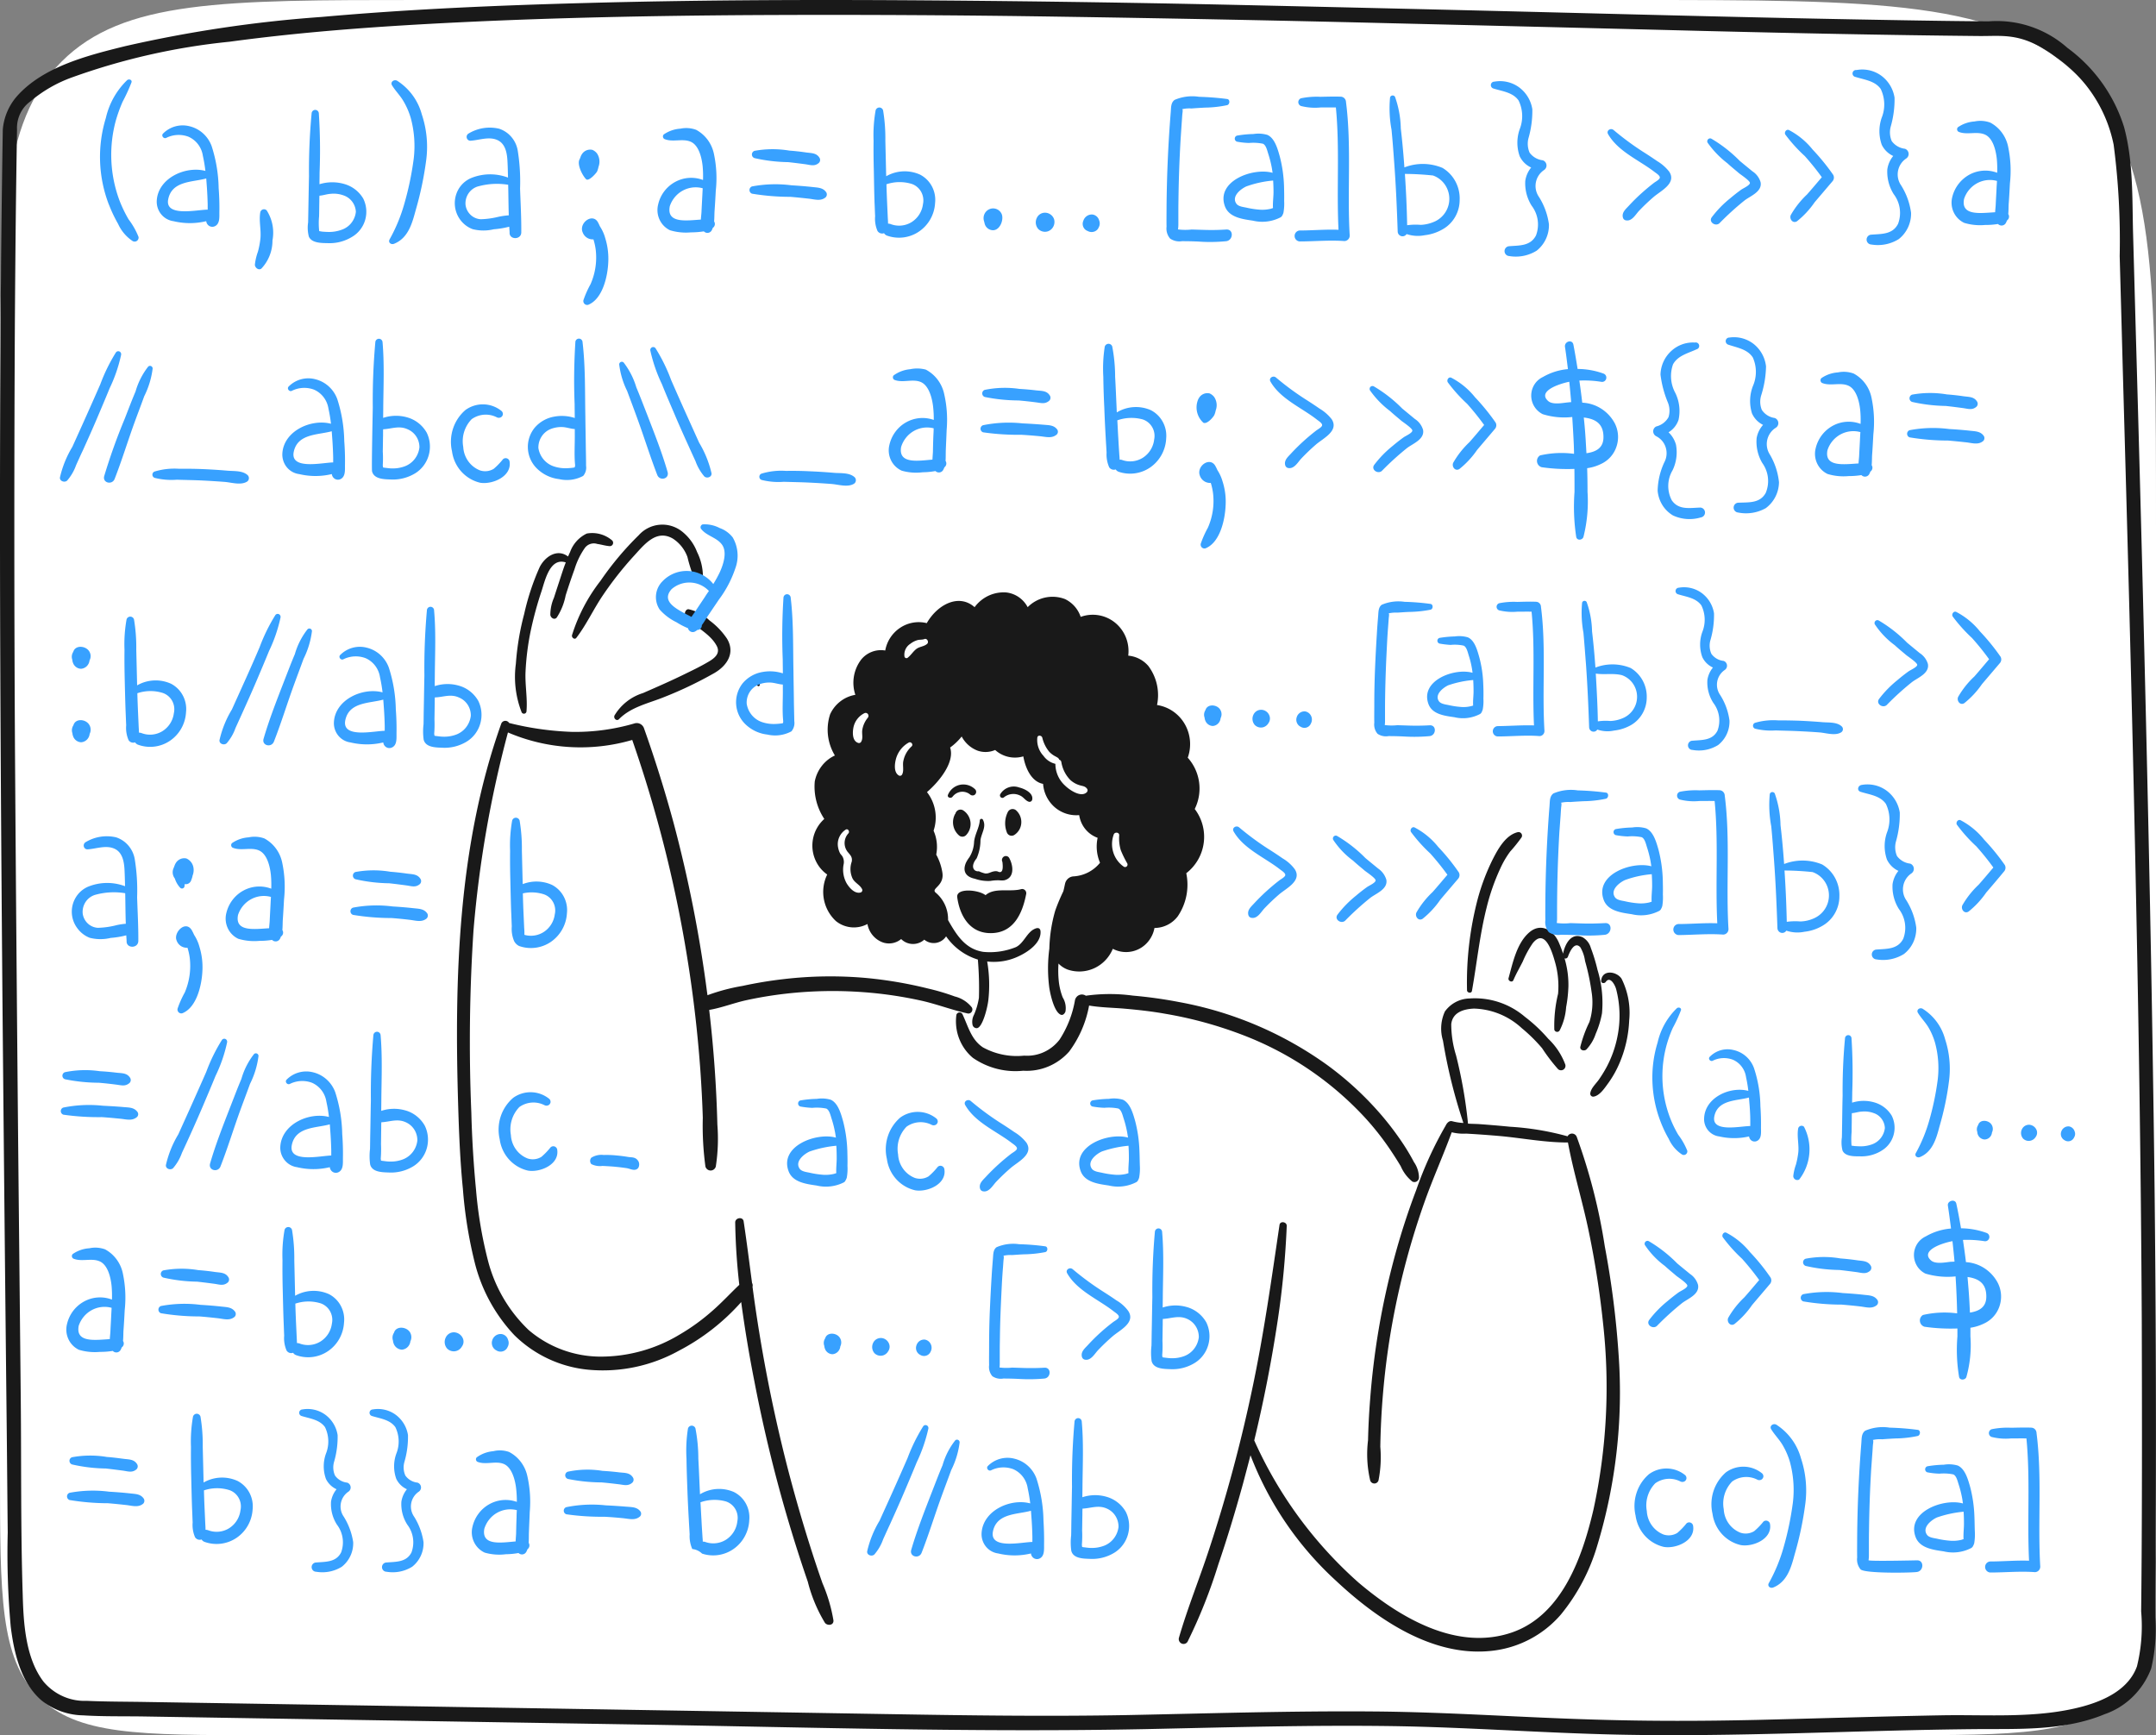
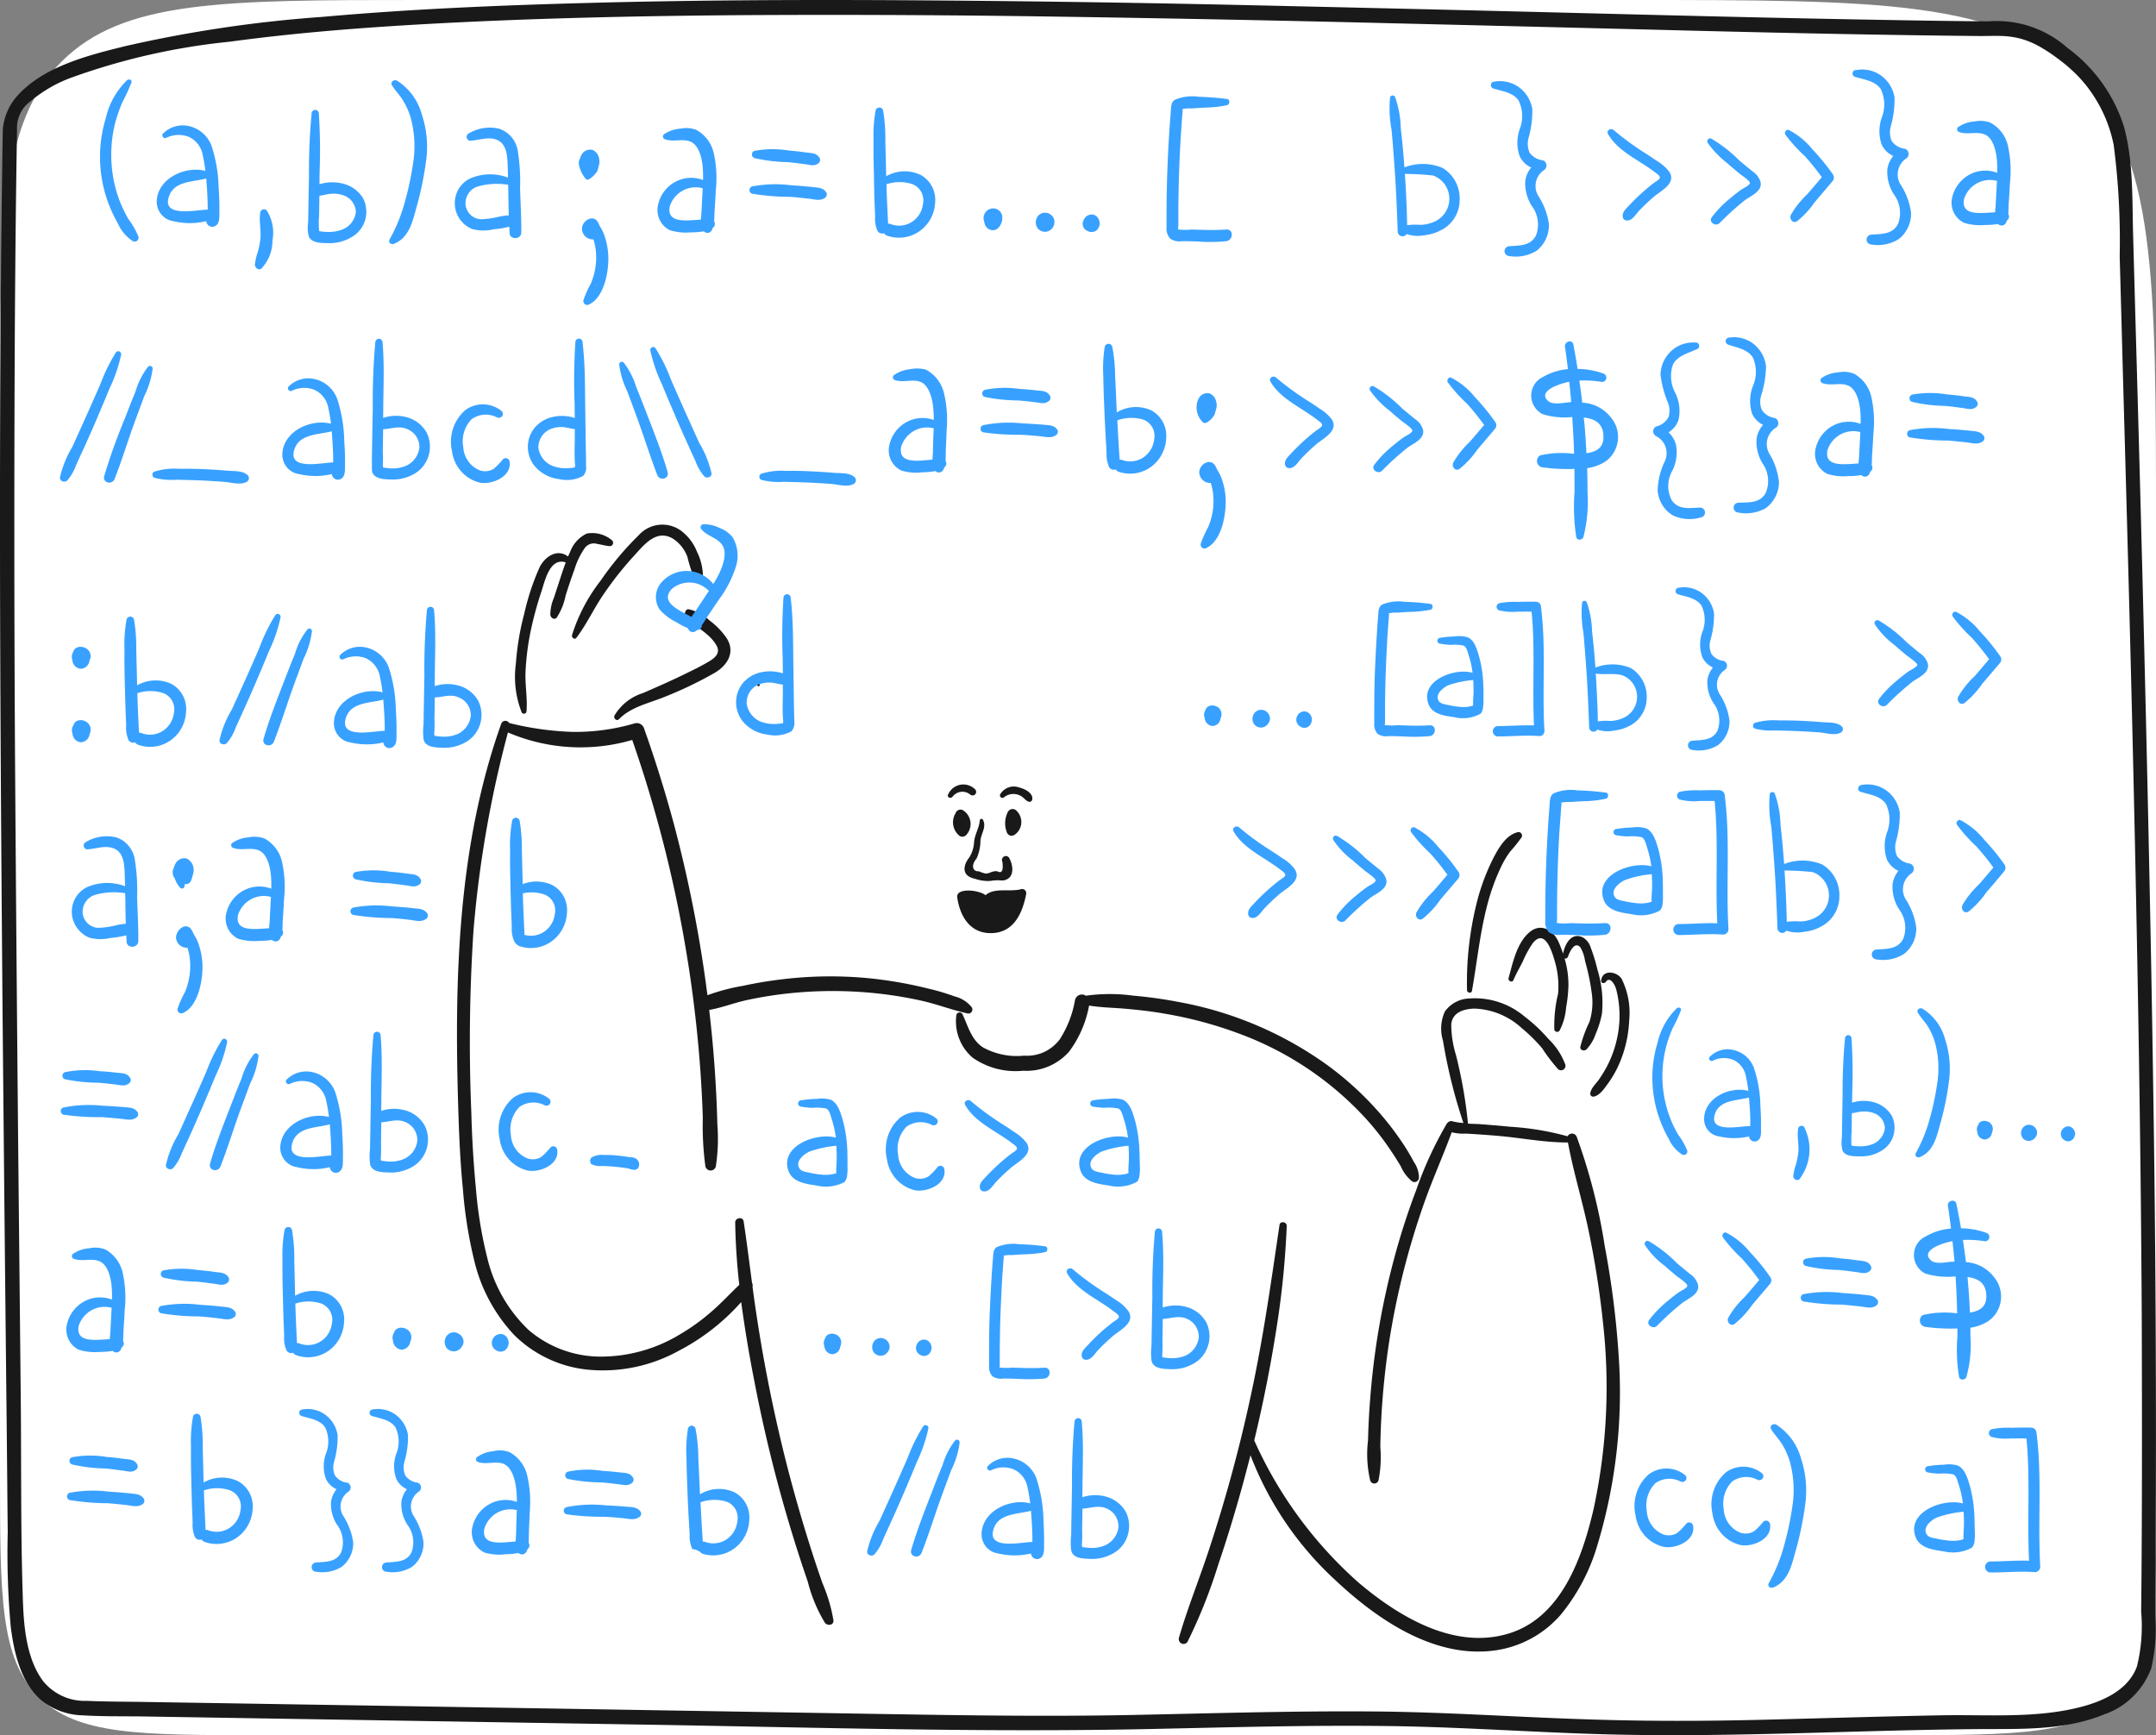
<svg xmlns="http://www.w3.org/2000/svg" width="82" height="66" fill="none">
  <rect width="100%" height="100%" fill="#808080" stroke="none" />
  <path fill="#fff" d="M0 16C0 8.458 0 4.686 2.343 2.343S8.458 0 16 0h46c9.428 0 14.142 0 17.071 2.929C82 5.858 82 10.572 82 20v36c0 4.714 0 7.071-1.465 8.535C79.072 66 76.715 66 72 66H10c-4.714 0-7.071 0-8.536-1.465C0 63.072 0 60.715 0 56V16Z" />
  <path fill="#191919" d="M81.985 59.268a833.56 833.56 0 0 0-.096-18.202c-.092-6.186-.234-12.371-.389-18.552-.078-3.045-.16-6.09-.247-9.132-.043-1.49-.082-2.974-.124-4.464-.037-1.352.014-2.771-.345-4.09A5.919 5.919 0 0 0 78.63 1.82 4.04 4.04 0 0 0 75.635.812C73.927.8 72.223.768 70.515.737 66.69.666 62.865.567 59.04.47A4378.9 4378.9 0 0 0 46.596.177a799.651 799.651 0 0 0-12.582-.17c-3.921-.02-7.846 0-11.767.108-3.344.09-6.687.232-10.022.53-2.512.178-5.007.55-7.466 1.111-1.374.34-3.082.762-4.09 1.877A2.204 2.204 0 0 0 .106 4.93C.02 10.228-.004 15.53 0 20.826c.005 5.684.046 11.368.092 17.053.05 5.523.105 11.047.165 16.57.014 1.282.023 2.563.037 3.845a30.99 30.99 0 0 0 .114 3.575c.124 1.002.385 2.139 1.177 2.814a2.602 2.602 0 0 0 1.572.563c.75.047 1.506.032 2.258.042l19.164.312c6.32.104 12.645.297 18.971.17 3.147-.066 6.294-.16 9.44-.114 2.836.043 5.666.26 8.503.322 4.553.099 9.106-.166 13.658-.208 1.63-.014 3.353.075 4.897-.568.4-.138.766-.365 1.071-.666.306-.3.544-.666.698-1.072.15-.638.203-1.297.156-1.953-.007-.75.002-1.496.012-2.243Zm-.531-.151c-.005.723-.01 1.447-.019 2.175a6.41 6.41 0 0 1-.16 2.094c-.32.88-1.246 1.3-2.066 1.523-1.736.468-3.61.302-5.382.336-2.327.042-4.653.118-6.985.174-2.043.047-4.086.052-6.128-.01-2.845-.08-5.68-.292-8.524-.311-3.097-.024-6.189.075-9.28.137-3.077.057-6.155.014-9.235-.038a36605.828 36605.828 0 0 0-28.096-.459c-.76-.014-1.525-.009-2.287-.044a2.005 2.005 0 0 1-.896-.172 2.067 2.067 0 0 1-.737-.553c-.687-.894-.765-2.219-.795-3.31-.079-2.47-.05-4.947-.074-7.416l-.082-8.03C.653 39.657.607 34.102.57 28.55.538 23.1.537 17.655.566 12.21c.017-2.427.039-4.852.082-7.28a1.26 1.26 0 0 1 .118-.602c.088-.187.22-.348.385-.468.474-.4 1.012-.71 1.59-.917a25.01 25.01 0 0 1 5.985-1.355c2.927-.398 5.877-.6 8.827-.743C21.178.67 24.803.6 28.43.575a565.87 565.87 0 0 1 12.05.062C44.607.7 48.734.781 52.86.883c3.958.095 7.917.192 11.877.293 3.509.086 7.017.16 10.53.194.947.01 1.65-.158 2.965.828a5.334 5.334 0 0 1 2.157 3.306c.184 1.403.26 2.82.23 4.237.04 1.442.08 2.883.118 4.322.17 6.02.335 12.035.463 18.055.13 6.063.229 12.125.259 18.188.008 2.937.013 5.874-.005 8.81Z" />
  <path fill="#191919" d="M36.632 30.823a.195.195 0 0 0-.252.043.203.203 0 0 0-.042.083l-.013.014a.663.663 0 0 0 .143.808.196.196 0 0 0 .275-.005.61.61 0 0 0 .167-.499.616.616 0 0 0-.278-.444ZM38.656 30.832a.204.204 0 0 0-.171-.057.202.202 0 0 0-.15.104.953.953 0 0 0-.045.77.198.198 0 0 0 .115.127.191.191 0 0 0 .169-.015.58.58 0 0 0 .268-.443.597.597 0 0 0-.186-.486ZM36.229 30.305a.474.474 0 0 1 .314-.186.464.464 0 0 1 .35.098.144.144 0 0 0 .165.023.17.17 0 0 0 .05-.051.137.137 0 0 0-.023-.168.638.638 0 0 0-.57-.17.634.634 0 0 0-.46.38c-.042.107.114.154.172.074h.002ZM38.835 33.821c-.431.117-1.008-.075-1.351.229-.273-.212-1.126-.286-1.077.079.097.71.481 1.368 1.274 1.364.856 0 1.2-.724 1.346-1.476a.163.163 0 0 0-.04-.155.153.153 0 0 0-.152-.041ZM38.189 30.323a.57.57 0 0 1 .604-.065c.137.056.202.196.339.238a.102.102 0 0 0 .075-.01.105.105 0 0 0 .049-.06c.064-.257-.29-.425-.49-.472a.599.599 0 0 0-.724.257.096.096 0 0 0 .027.119.092.092 0 0 0 .12-.007ZM38.381 32.63a.146.146 0 0 0-.2-.048.154.154 0 0 0-.056.203c.041.326-.019.447-.188.359a.308.308 0 0 0-.133 0c-.123.018-.197.093-.339.079a1.322 1.322 0 0 1-.238-.084c-.186.026-.34-.176-.082-.49a1.74 1.74 0 0 0 .146-.696c.043-.285.234-.505.092-.775a.064.064 0 0 0-.072-.03.064.064 0 0 0-.034.024.066.066 0 0 0-.013.038c-.019.271-.188.528-.216.808a1.2 1.2 0 0 1-.179.589 1.26 1.26 0 0 0-.133.214c-.142.341.023.538.339.603.19.066.39.095.59.084a1.7 1.7 0 0 1 .346-.024c.061.007.123.007.183 0 .407-.097.346-.572.187-.854ZM28.795 26.055c0 .005 0 .005.004.01.003.01.01.018.019.025a.05.05 0 0 0 .077-.026c0-.004 0-.004.005-.009a.055.055 0 0 0-.01-.045.053.053 0 0 0-.04-.02.05.05 0 0 0-.044.018.053.053 0 0 0-.011.047Z" />
-   <path fill="#191919" d="M45.44 30.771a1.757 1.757 0 0 0-.266-1.951 1.53 1.53 0 0 0-.117-1.285 1.49 1.49 0 0 0-.446-.48 1.455 1.455 0 0 0-.605-.238 1.849 1.849 0 0 0-.33-1.485 1.138 1.138 0 0 0-.765-.393 1.41 1.41 0 0 0-.089-.693 1.384 1.384 0 0 0-.41-.56 1.346 1.346 0 0 0-1.31-.222 1.16 1.16 0 0 0-.596-.677 1.326 1.326 0 0 0-1.42.308 1.072 1.072 0 0 0-.34-.383 1.046 1.046 0 0 0-.475-.177 1.362 1.362 0 0 0-.672.123 1.39 1.39 0 0 0-.532.437c-.6-.533-1.415-.098-1.819.607a1.273 1.273 0 0 0-1.009.175 1.312 1.312 0 0 0-.57.866.97.97 0 0 0-.912.341 1.457 1.457 0 0 0-.225 1.345c-.207.034-.404.12-.571.25-.168.129-.302.298-.39.493a1.887 1.887 0 0 0 .183 1.564c-.196.09-.368.228-.5.4a1.388 1.388 0 0 0-.266.59 2.22 2.22 0 0 0 .363 1.424 1.361 1.361 0 0 0-.288 1.666c.097.179.234.332.399.448a1.513 1.513 0 0 0 .33 1.77 1.088 1.088 0 0 0 1.2.112c.028.16.098.31.203.434.105.124.24.217.392.27a.725.725 0 0 0 .687-.132.638.638 0 0 0 .88.023.56.56 0 0 0 .829-.126c.295.424.72.734 1.208.883.041.483.055.968.041 1.452a2.638 2.638 0 0 1-.188.649.57.57 0 0 0-.054.388.16.16 0 0 0 .155.121c.21.005.403-.728.444-1.056.056-.493.041-.992-.043-1.48.407.047.82-.02 1.191-.196.348-.16.87-.505.838-.953-.009-.108-.082-.15-.196-.103-.32.121-.426.55-.738.704-.394.16-.819.223-1.241.182-.664-.103-.993-.589-1.342-1.21a1.316 1.316 0 0 0-.467-1.04c-.206-.169.348-.248.247-.79a2.107 2.107 0 0 0-.23-.66c.06-.306.025-.622-.1-.906v-.005a1.573 1.573 0 0 0-.252-1.466c.495-.425 1.063-1.158.88-1.695a2.22 2.22 0 0 0 .44-.42c.132.25.35.443.613.541.216.073.45.063.66-.028a1.123 1.123 0 0 0 1.071.243c.087.49.33.968.752 1.046a1.306 1.306 0 0 0 .443.888 1.255 1.255 0 0 0 .93.3c.03.195.11.38.233.531.124.153.286.267.469.333-.069.318-.037.65.091.948a1.4 1.4 0 0 1-1.003.518.347.347 0 0 0-.207.08.359.359 0 0 0-.118.19c-.023.099-.041.202-.069.3a7.081 7.081 0 0 0-.307.733c-.137.47-.212.957-.224 1.448a5.654 5.654 0 0 0 0 1.498c.06.365.216.953.453 1.019.074.018.138-.061.16-.127a.772.772 0 0 0-.105-.537 2.432 2.432 0 0 1-.15-.625 3.958 3.958 0 0 1-.01-.663.94.94 0 0 0 .348.229c.331.113.692.095 1.011-.051.319-.147.571-.41.707-.739a1.084 1.084 0 0 0 1.379-.32c.103-.138.174-.3.205-.472a1.117 1.117 0 0 0 .884-.44 2.144 2.144 0 0 0 .326-1.643 1.748 1.748 0 0 0 .322-2.442Zm-12.706 3.176c-.225.06-.426-.173-.532-.346a1.063 1.063 0 0 1-.119-.71.435.435 0 0 0-.036-.303c-.023-.047-.069-.084-.097-.132a.816.816 0 0 1-.086-.313.66.66 0 0 1 .297-.584c.087-.06.17.07.106.14a.543.543 0 0 0-.037.692c.106.132.197.2.165.382a.85.85 0 0 0 .032.645c.087.163.27.233.353.388a.092.092 0 0 1 .013.082.091.091 0 0 1-.06.059Zm.27-6.644a.953.953 0 0 0-.21.476c-.019.145.04.303-.044.44a.093.093 0 0 1-.1.042c-.234-.066-.23-.383-.193-.58a.78.78 0 0 1 .412-.55.107.107 0 0 1 .138.027.113.113 0 0 1-.003.144Zm1.667 1.088a1.011 1.011 0 0 0-.311.542c-.043.172.032.373-.05.527a.092.092 0 0 1-.058.046.09.09 0 0 1-.072-.013c-.202-.126-.151-.472-.092-.667.079-.248.248-.455.472-.58.088-.052.19.074.111.144Zm.59-3.9c-.114.103-.283.099-.407.192-.123.093-.21.243-.339.341a.077.077 0 0 1-.097-.016.079.079 0 0 1-.017-.031.49.49 0 0 1 .224-.49.798.798 0 0 1 .248-.132c.092-.033.201-.014.284-.047.103-.042.183.112.105.183Zm6.075 5.641c-.22.22-.665-.088-.834-.256a1.117 1.117 0 0 1-.362-.822.776.776 0 0 1-.453-.304.881.881 0 0 1-.234-.696c.018-.107.16-.084.188 0 .046.2.137.385.266.542.069.072.15.132.238.176.064.038.119.056.142.126a.106.106 0 0 1 .077.075c.04.261.158.503.34.691.1.092.219.16.347.2.102.034.212.034.28.122a.099.099 0 0 1 .033.072.1.1 0 0 1-.028.073v.001Zm1.415 2.84a1.034 1.034 0 0 1-.406-.542 1.056 1.056 0 0 1 .012-.682c.032-.112.22-.098.21.028-.014.19.006.38.06.56.07.175.153.343.247.505a.097.097 0 0 1-.016.11.092.092 0 0 1-.107.02Z" />
  <path fill="#191919" d="M51.919 42.516c.345.377.662.78.95 1.205.141.21.279.425.407.64.097.226.246.424.435.578a.17.17 0 0 0 .233-.063.179.179 0 0 0 .024-.086 1.05 1.05 0 0 0-.188-.584 8.37 8.37 0 0 0-.385-.654 11.39 11.39 0 0 0-.852-1.134 12.202 12.202 0 0 0-2.06-1.905 13.943 13.943 0 0 0-5.648-2.4 17.047 17.047 0 0 0-1.745-.243 6.563 6.563 0 0 0-1.792.004.266.266 0 0 0-.352.047.276.276 0 0 0-.06.117 4 4 0 0 1-.586 1.504c-.158.206-.363.37-.598.477a1.54 1.54 0 0 1-.749.134 2.675 2.675 0 0 1-1.566-.313c-.453-.299-.563-.803-.784-1.27a.126.126 0 0 0-.125-.06.128.128 0 0 0-.104.093c-.04.304-.005.614.105.9.11.286.29.54.523.734.562.388 1.24.561 1.915.49.327.02.654-.035.957-.162.303-.127.574-.322.792-.57a4.19 4.19 0 0 0 .756-1.747c.44.075.893.08 1.333.117.522.046 1.044.102 1.566.196 1.032.175 2.044.455 3.021.836a12.302 12.302 0 0 1 4.577 3.119Z" />
  <path fill="#191919" d="M36.962 38.318a1.187 1.187 0 0 0-.65-.416 8.33 8.33 0 0 0-1.004-.299 15.944 15.944 0 0 0-2.386-.406 15.286 15.286 0 0 0-3.133.047 15.88 15.88 0 0 0-1.548.257 7.4 7.4 0 0 0-1.333.354l-.014-.098a50.1 50.1 0 0 0-1.278-6.468 48.824 48.824 0 0 0-1.117-3.572.299.299 0 0 0-.137-.175.289.289 0 0 0-.216-.03c-.779.23-1.586.34-2.396.326a11.447 11.447 0 0 1-2.386-.338.167.167 0 0 0-.302.032c-1.65 4.633-1.783 9.658-1.636 14.528.032 1.056.074 2.106.179 3.157.073.97.229 1.93.467 2.872a6.223 6.223 0 0 0 1.489 2.694 4.633 4.633 0 0 0 2.821 1.317 5.955 5.955 0 0 0 3.422-.715 8.29 8.29 0 0 0 2.386-1.858 50.5 50.5 0 0 0 .504 3.026 55.536 55.536 0 0 0 2.03 7.612c.138.55.357 1.076.65 1.56.091.121.338.107.325-.089a6.122 6.122 0 0 0-.417-1.415c-.17-.483-.331-.968-.485-1.456a58.326 58.326 0 0 1-.834-2.9 58.671 58.671 0 0 1-1.342-6.92.195.195 0 0 0-.018-.145c-.105-.785-.201-1.565-.32-2.345-.028-.187-.321-.14-.321.042.013.793.065 1.585.156 2.373-.34.322-.655.667-1.008.975-.39.347-.811.654-1.26.916a5.805 5.805 0 0 1-2.954.84 4.217 4.217 0 0 1-2.79-1.012 5.558 5.558 0 0 1-1.547-2.64 16.178 16.178 0 0 1-.454-2.694 41.86 41.86 0 0 1-.179-2.942 64.691 64.691 0 0 1 .083-6.925c.211-2.545.65-5.064 1.31-7.528a7.003 7.003 0 0 0 4.727.285 48.913 48.913 0 0 1 2.592 12.576c.041.598.074 1.195.092 1.798-.017.62.017 1.24.1 1.854a.21.21 0 0 0 .075.108.202.202 0 0 0 .245 0 .209.209 0 0 0 .074-.108 6.886 6.886 0 0 0 .06-1.597 47.534 47.534 0 0 0-.311-4.362c.471-.08.943-.267 1.41-.369.495-.108.995-.19 1.498-.248a15.81 15.81 0 0 1 2.931-.06c.773.055 1.54.169 2.296.34.563.133 1.113.342 1.676.467a.149.149 0 0 0 .166-.05.157.157 0 0 0 .012-.176ZM61.036 47.41a21.843 21.843 0 0 0-1.063-4.156.197.197 0 0 0-.063-.093.19.19 0 0 0-.29.06 10.563 10.563 0 0 0-2.194-.364c-.381-.038-.763-.07-1.145-.098-.146-.01-.297-.01-.448-.019v-.005a17.845 17.845 0 0 0-.454-2.591 4.029 4.029 0 0 1-.183-1.188c.05-.453.472-.575.863-.593.676.019 1.323.284 1.823.748.279.23.536.484.77.76.182.28.384.544.604.793a.168.168 0 0 0 .272-.06.176.176 0 0 0 .007-.108 2.594 2.594 0 0 0-.65-.985 5.842 5.842 0 0 0-.889-.836 2.933 2.933 0 0 0-2.112-.696 1.188 1.188 0 0 0-.93.495 1.561 1.561 0 0 0-.073 1.107c.175 1.064.435 2.112.777 3.133a2.11 2.11 0 0 1-.421-.065c-.11-.034-.2.057-.247.154-.453.782-.83 1.607-1.127 2.464a26.83 26.83 0 0 0-.834 2.582 29.216 29.216 0 0 0-.92 5.408c-.04.508-.066 1.017-.078 1.526a4.38 4.38 0 0 0 .082 1.528.17.17 0 0 0 .06.084.164.164 0 0 0 .196 0 .17.17 0 0 0 .06-.084 4.58 4.58 0 0 0 .069-1.28 29.477 29.477 0 0 1 .348-4.067 29.551 29.551 0 0 1 1.32-5.206c.32-.91.718-1.789 1.048-2.69.18.044.365.062.55.051.435.024.87.056 1.305.094.852.08 1.713.247 2.565.243.21 1.134.554 2.237.788 3.366.246 1.179.43 2.37.554 3.568.255 2.346.13 4.719-.37 7.023-.422 1.812-1.196 4.021-3.102 4.68-2.102.723-4.272-.57-5.844-1.906a15.871 15.871 0 0 1-3.957-5.398c.366-1.517.665-3.049.897-4.595.177-1.18.29-2.37.339-3.564.005-.159-.252-.2-.275-.037-.307 2.082-.6 4.17-1.036 6.23a56.885 56.885 0 0 1-1.64 6.103c-.37 1.13-.82 2.232-1.15 3.371a.188.188 0 0 0 .104.218.179.179 0 0 0 .227-.073c.466-.945.857-1.928 1.168-2.937.345-1.012.655-2.041.939-3.073.095-.36.192-.72.284-1.079a12.551 12.551 0 0 0 3.256 4.777c1.571 1.471 3.682 2.91 5.918 2.662a4.037 4.037 0 0 0 2.633-1.382 7.451 7.451 0 0 0 1.38-2.615c.71-2.34.987-4.795.816-7.238a34.529 34.529 0 0 0-.527-4.147ZM55.984 37.687c.187-1.05.293-2.115.554-3.152a8.07 8.07 0 0 1 .518-1.49c.103-.23.23-.45.38-.653.155-.172.3-.353.435-.542a.136.136 0 0 0-.074-.194.13.13 0 0 0-.077-.002c-.453.112-.742.63-.944 1.027a8.146 8.146 0 0 0-.586 1.56 12.515 12.515 0 0 0-.394 3.428c.004.098.17.13.188.018ZM57.56 37.281c.105-.248.237-.471.357-.71a3.85 3.85 0 0 1 .375-.69c.467-.59.738.317.847.7.115.395.155.808.12 1.218a5.164 5.164 0 0 0-.143 1.369.114.114 0 0 0 .093.08.11.11 0 0 0 .109-.052c.142-.276.226-.578.247-.887.05-.262.078-.526.087-.792.006-.361-.044-.72-.147-1.065a.095.095 0 0 0 .11-.03.099.099 0 0 0 .02-.036c.059-.163.247-.602.471-.354.093.16.154.338.179.522.11.383.192.773.247 1.168.064.386.036.781-.082 1.153-.149.303-.264.62-.346.948-.014.132.151.164.23.098.16-.17.283-.373.356-.597a3.56 3.56 0 0 0 .239-.78 4.29 4.29 0 0 0-.17-1.653 6.596 6.596 0 0 0-.256-.84.668.668 0 0 0-.316-.403c-.435-.191-.67.271-.738.626a4.892 4.892 0 0 0-.172-.448c-.211-.462-.678-.733-1.11-.364-.48.41-.631 1.162-.791 1.741-.032.106.138.19.183.078Z" />
  <path fill="#191919" d="M61.672 37.224c-.192-.285-.737-.355-.774.08-.009.102.124.116.173.046.173-.243.362.135.398.28a4 4 0 0 1 .041 1.83 4.19 4.19 0 0 1-.402 1.121c-.091.17-.192.333-.302.49-.11.155-.29.314-.321.505a.115.115 0 0 0 .03.105.111.111 0 0 0 .102.03c.234-.043.417-.331.555-.518.16-.224.297-.465.408-.72.23-.525.36-1.09.384-1.666a2.896 2.896 0 0 0-.292-1.583ZM26.07 23.403c.32.448.925.663 1.19 1.167.152.285-.091.472-.316.602-.27.16-.554.3-.834.435-.544.27-1.103.514-1.657.756-.45.139-.835.441-1.081.85-.05.112.082.234.172.14.458-.467 1.132-.602 1.718-.84.66-.26 1.302-.568 1.92-.92.474-.28.792-.766.466-1.303a2.774 2.774 0 0 0-.664-.691 1.673 1.673 0 0 0-.792-.425c-.1-.014-.182.14-.123.229ZM21.755 24.164c-.019.088.1.182.165.098.38-.495.647-1.079.992-1.592.361-.537.76-1.046 1.196-1.523.398-.434.852-1.027 1.484-.66.255.165.45.411.554.7.073.31.173.611.298.902.064.103.265.108.288-.037a2.116 2.116 0 0 0-.22-1.056 1.827 1.827 0 0 0-.56-.77 1.204 1.204 0 0 0-1.659.132 11.584 11.584 0 0 0-1.452 1.732 6.53 6.53 0 0 0-1.087 2.074ZM20.025 27.045c.041-.49-.06-.995-.037-1.496a9.922 9.922 0 0 1 .206-1.597c.108-.498.242-.989.404-1.471.132-.406.316-1.27.906-1.093l.007.001c.003 0 .005.002.007.004-.097.247-.173.5-.257.752-.064.196-.13.396-.193.593-.09.204-.136.426-.137.65.014.113.152.206.243.103.167-.256.282-.543.34-.845.105-.331.215-.66.334-.985.087-.289.218-.561.388-.808a.424.424 0 0 1 .48-.163c.166.023.317.074.482.084a.126.126 0 0 0 .112-.079.129.129 0 0 0-.026-.137 1.163 1.163 0 0 0-.966-.264c-.295.14-.524.393-.636.704-.028.056-.05.113-.078.169-.404-.308-.87-.005-1.077.401a9.237 9.237 0 0 0-.59 1.784c-.166.62-.271 1.255-.317 1.896a3.704 3.704 0 0 0 .22 1.845c.01.02.027.036.047.045a.097.097 0 0 0 .118-.03.101.101 0 0 0 .02-.063Z" />
  <path fill="#38A1FF" d="M59.634 14.04c-.334.029-.657.13-.95.299a.77.77 0 0 0-.324.285.791.791 0 0 0 .315 1.13c.363.113.745.15 1.123.107.022.36.045.72.06 1.079.003.107.008.215.008.322a3.638 3.638 0 0 0-1.291.06.245.245 0 0 0-.116.245.247.247 0 0 0 .175.204c.413.06.83.081 1.246.065.004.29.004.584.004.874a7.66 7.66 0 0 0 .065 1.713c.032.15.233.126.275 0a5.53 5.53 0 0 0 .155-1.713c0-.3-.004-.603-.014-.902.178-.024.35-.076.513-.154a1.107 1.107 0 0 0 .598-.654 1.147 1.147 0 0 0-.057-.892c-.122-.23-.3-.424-.518-.563a1.464 1.464 0 0 0-.723-.229 26.9 26.9 0 0 0-.11-.84c.278-.012.558.003.833.047.04.008.081.001.116-.02a.166.166 0 0 0 .06-.215.16.16 0 0 0-.09-.078 2.911 2.911 0 0 0-.985-.176c-.05-.308-.1-.616-.16-.924-.043-.22-.352-.122-.32.088.043.272.076.557.112.842Zm1.351 2.592c0 .401-.274.555-.647.607l-.028-.484a17.582 17.582 0 0 0-.073-.874c.423.05.753.218.748.751Zm-1.227-1.336a.99.99 0 0 0-.12.01c-.205.018-.581.102-.755-.052-.339-.299.151-.528.38-.612.137-.051.278-.092.422-.121.027.256.05.513.073.775ZM74.772 48.008c-.032-.28-.073-.56-.114-.846.27-.01.542.006.81.047.04.009.082.002.117-.02a.166.166 0 0 0 .06-.215.16.16 0 0 0-.09-.078 2.95 2.95 0 0 0-.971-.176c-.055-.313-.11-.626-.179-.938-.043-.197-.353-.108-.32.079.045.29.082.579.119.868a2.282 2.282 0 0 0-.962.3.769.769 0 0 0-.325.285.792.792 0 0 0-.005.84.77.77 0 0 0 .32.29c.372.11.76.147 1.145.106a33.559 33.559 0 0 1 .06 1.406 3.684 3.684 0 0 0-1.3.061.244.244 0 0 0-.115.244.248.248 0 0 0 .174.204c.414.06.833.081 1.251.066v.303a6.246 6.246 0 0 0 .065 1.546c.032.132.233.116.275 0a4.499 4.499 0 0 0 .155-1.546v-.331a1.75 1.75 0 0 0 .504-.155 1.107 1.107 0 0 0 .598-.654 1.145 1.145 0 0 0-.058-.891 1.496 1.496 0 0 0-.505-.56 1.459 1.459 0 0 0-.709-.236Zm-.572-.015c-.206.02-.582.103-.756-.05-.339-.3.151-.529.38-.613.142-.052.287-.093.435-.121.028.262.055.518.078.78-.046 0-.092.004-.137.004Zm.724 1.934c-.014-.285-.028-.574-.051-.86l-.041-.495c.407.057.719.23.714.748 0 .397-.265.55-.624.607h.002ZM4.143 7.782c.097.253.214.498.348.733.12.267.313.494.554.654a.149.149 0 0 0 .213-.07.157.157 0 0 0 .012-.084 2.797 2.797 0 0 0-.38-.672 4.978 4.978 0 0 1-.348-.724 4.962 4.962 0 0 1-.135-3.04c.07-.242.156-.48.257-.71.127-.239.24-.485.338-.738.028-.093-.091-.14-.165-.084a2.894 2.894 0 0 0-.81 1.438 5.042 5.042 0 0 0 .114 3.297h.002ZM6.598 8.413c.41.098.837.098 1.246 0a.24.24 0 0 0 .117.183.229.229 0 0 0 .213.008c.202-.098.165-.369.17-.56a9.572 9.572 0 0 0-.028-.892 5.495 5.495 0 0 0-.266-1.593 1.213 1.213 0 0 0-.326-.485 1.181 1.181 0 0 0-.512-.271 1.05 1.05 0 0 0-1.008.275c-.086.08.023.22.124.164a1.058 1.058 0 0 1 .834-.044.926.926 0 0 1 .37.29.95.95 0 0 1 .184.439c.042.19.074.381.096.574-.751-.2-1.8.271-1.85 1.13-.01.188.05.373.168.518a.73.73 0 0 0 .468.264Zm-.197-.85c.152-.691.925-.63 1.443-.775l.027.369c.014.21.023.415.028.625v.192c-.398 0-1.658.298-1.498-.411ZM9.942 10.215c.271-.287.423-.67.421-1.07a1.576 1.576 0 0 0-.22-1.143.146.146 0 0 0-.14-.037.146.146 0 0 0-.102.102c-.06.322.036.673.004 1-.018.172-.05.342-.096.509-.058.16-.097.325-.115.495.005.116.146.225.248.144ZM12.475 9.249c.318.012.632-.069.906-.234a1.1 1.1 0 0 0 .506-.644c.08-.274.054-.568-.074-.822a1.222 1.222 0 0 0-.69-.542 1.641 1.641 0 0 0-.972 0c0-.145.004-.294.004-.44.03-.752.02-1.504-.028-2.255a.141.141 0 0 0-.043-.094.136.136 0 0 0-.189 0 .142.142 0 0 0-.043.094 23.217 23.217 0 0 0-.1 2.395c-.009.36-.031 1.701-.033 1.752-.027.18-.018.365.028.541.11.253.499.244.728.249Zm-.339-1.021c.005-.182.005-.369.009-.55 0-.08 0-.155.005-.235.142-.009.275-.06.421-.07.171-.019.344.002.506.063.128.045.24.128.322.239a.7.7 0 0 1 .136.382.82.82 0 0 1-.172.422.796.796 0 0 1-.369.26 1.391 1.391 0 0 1-.474.084c-.079 0-.156-.005-.234-.01-.05-.004-.096-.013-.147-.023v-.014a2.767 2.767 0 0 1-.003-.548ZM14.99 9.272c.545-.22.69-.799.82-1.276.184-.631.318-1.276.403-1.928a3.894 3.894 0 0 0-.17-1.716 2.2 2.2 0 0 0-.943-1.284c-.124-.057-.261.055-.193.172.12.201.298.378.421.58.127.208.225.432.294.667.139.512.176 1.047.11 1.574a11.597 11.597 0 0 1-.362 1.718c-.133.464-.319.91-.554 1.329-.06.117.054.21.174.164ZM63.152 42.651c.088.231.193.455.316.668.109.243.284.449.504.593a.132.132 0 0 0 .192-.064.14.14 0 0 0 .01-.076 2.603 2.603 0 0 0-.346-.611 4.336 4.336 0 0 1-.316-.66 4.455 4.455 0 0 1 .114-3.41c.118-.214.22-.438.307-.667.023-.084-.082-.126-.15-.08a2.612 2.612 0 0 0-.738 1.308c-.15.487-.217.998-.197 1.508.019.511.122 1.015.304 1.491ZM65.387 43.226c.374.086.762.086 1.136 0a.22.22 0 0 0 .107.166.207.207 0 0 0 .195.006c.184-.088.151-.336.151-.509a9.494 9.494 0 0 0-.022-.812 4.815 4.815 0 0 0-.243-1.448 1.093 1.093 0 0 0-.297-.442 1.065 1.065 0 0 0-.468-.244.945.945 0 0 0-.916.252c-.082.075.023.2.114.15a.96.96 0 0 1 .76-.038c.134.057.25.148.338.264a.858.858 0 0 1 .166.4c.038.172.067.346.087.522-.683-.182-1.64.243-1.681 1.028a.671.671 0 0 0 .148.47c.107.13.26.215.425.235Zm-.183-.775c.137-.626.843-.575 1.314-.704l.028.336c.014.191.023.378.023.572v.176c-.362-.002-1.507.269-1.365-.38ZM68.31 44.285a1.935 1.935 0 0 0-.106.449.157.157 0 0 0 .076.13.15.15 0 0 0 .149.002 1.873 1.873 0 0 0 .183-2.008.133.133 0 0 0-.127-.033.132.132 0 0 0-.093.093c-.055.295.032.612.004.91a3.16 3.16 0 0 1-.087.457ZM71.555 43.772c.222-.128.387-.338.46-.587.074-.249.05-.517-.066-.748a1.128 1.128 0 0 0-.627-.495 1.446 1.446 0 0 0-.88 0c0-.132.005-.267.005-.396.025-.685.016-1.371-.028-2.055a.127.127 0 0 0-.038-.084.123.123 0 0 0-.17 0 .127.127 0 0 0-.039.084 21.567 21.567 0 0 0-.091 2.18c-.01.365-.014.73-.019 1.089-.004.168-.004.336-.009.504a1.29 1.29 0 0 0 .023.495c.096.233.449.224.66.224.287.013.572-.06.82-.21Zm-1.136-.196v-.016a3.132 3.132 0 0 1 .005-.504c0-.168.005-.336.005-.505 0-.07 0-.14.004-.21.13-.009.252-.056.38-.06a1.02 1.02 0 0 1 .458.06c.118.04.22.116.294.217.075.101.118.223.123.349a.755.755 0 0 1-.157.382.734.734 0 0 1-.333.239c-.14.05-.287.076-.435.074-.073 0-.142-.005-.216-.009-.04-.003-.08-.012-.126-.017h-.002ZM73.765 42.848c.169-.574.292-1.162.366-1.756a3.61 3.61 0 0 0-.151-1.56 1.969 1.969 0 0 0-.863-1.167c-.115-.052-.238.051-.173.158.11.182.27.346.385.528.115.19.204.394.266.607.127.467.161.954.1 1.434-.07.53-.181 1.052-.33 1.565a5.917 5.917 0 0 1-.503 1.209c-.05.098.05.187.16.145.49-.202.628-.73.743-1.163ZM67.554 54.186c-.124-.056-.26.056-.193.172.12.201.298.379.421.58.127.208.225.432.294.667.139.512.177 1.047.11 1.574a11.6 11.6 0 0 1-.362 1.718c-.133.463-.32.908-.554 1.327-.055.107.055.205.172.159.546-.22.691-.8.82-1.277a12.7 12.7 0 0 0 .403-1.928 3.895 3.895 0 0 0-.17-1.716 2.22 2.22 0 0 0-.941-1.276ZM17.976 8.716c.263.067.538.069.801.005.2-.015.397-.048.591-.098l.014.215c-.023.29.444.294.444 0 .005-.556-.027-1.112-.046-1.663a7.415 7.415 0 0 0-.091-1.461 1.072 1.072 0 0 0-.242-.508 1.041 1.041 0 0 0-.463-.31 1.555 1.555 0 0 0-1.169.187.146.146 0 0 0-.062.163.142.142 0 0 0 .136.107c.33-.018.7-.172 1.026-.027.325.145.375.533.388.85.01.191.014.387.018.579a1.922 1.922 0 0 0-1.406.019 1.014 1.014 0 0 0-.475.42 1.068 1.068 0 0 0 .071 1.174c.12.158.28.28.465.348Zm.216-1.628c.37-.102.757-.122 1.136-.06.01.387.01.775.023 1.162-.137.01-.274.03-.408.06a3.161 3.161 0 0 1-.66.089.61.61 0 0 1-.385-.167.633.633 0 0 1-.192-.38.683.683 0 0 1 .117-.442.66.66 0 0 1 .368-.263v.001ZM46.187 15.781a.772.772 0 0 0 .05-.168.56.56 0 0 0-.053-.506.432.432 0 0 0-.18-.143.373.373 0 0 0-.4.168.432.432 0 0 0-.05.103.785.785 0 0 0 .216.846c.147.067.395-.238.416-.3ZM46.502 18.326a1.57 1.57 0 0 0-.197-.44l-.027-.056a.552.552 0 0 0-.037-.074c-.187-.405-.711-.063-.618.299.005.009.005.018.009.028a.415.415 0 0 0 .16.215.401.401 0 0 0 .257.07l.014.041c.033.115.058.233.073.352a2.511 2.511 0 0 1-.197 1.313 3.789 3.789 0 0 0-.27.606.15.15 0 0 0 .052.152.143.143 0 0 0 .158.012c.527-.238.71-1.074.734-1.597a2.52 2.52 0 0 0-.11-.92ZM69.294 14.564c.316.136.697-.033 1.008.107.31.14.417.622.448.93.017.173.021.348.014.523a1.268 1.268 0 0 0-1.06.072c-.16.088-.302.21-.414.357a1.33 1.33 0 0 0-.234.5.86.86 0 0 0 .054.571.837.837 0 0 0 .4.405c.258.078.528.105.796.08.165 0 .329-.012.49-.038a.186.186 0 0 0 .303-.046.675.675 0 0 0 .036-.084l.005-.005a.179.179 0 0 0 .046-.243c.014-.136.009-.276.018-.406.019-.252.032-.51.046-.766.05-.456.028-.916-.064-1.364-.037-.2-.117-.39-.235-.554a1.333 1.333 0 0 0-.448-.394c-.192-.07-.4-.086-.6-.044-.226.015-.444.09-.632.22a.117.117 0 0 0-.03.095.12.12 0 0 0 .053.084Zm1.448 2.144c-.01.21-.023.42-.032.63-.005.093-.019.192-.023.29-.555.032-1.31.149-1.182-.505a1.05 1.05 0 0 1 .492-.597c.233-.127.504-.16.76-.09-.007.088-.01.181-.016.27v.002ZM75.698 4.664a1.09 1.09 0 0 0-.6-.044c-.226.015-.444.09-.632.22a.11.11 0 0 0-.03.092.112.112 0 0 0 .053.08c.316.136.696-.032 1.008.108.312.14.416.621.449.93.016.173.02.348.014.522a1.272 1.272 0 0 0-1.06.073 1.331 1.331 0 0 0-.65.856.86.86 0 0 0 .055.572.837.837 0 0 0 .4.404c.258.078.528.105.796.08.164.001.328-.011.49-.037a.187.187 0 0 0 .163.056.185.185 0 0 0 .14-.103.673.673 0 0 0 .036-.084l.005-.005a.179.179 0 0 0 .046-.243c.014-.135.009-.275.018-.406.019-.252.032-.509.046-.766a4.41 4.41 0 0 0-.064-1.364 1.356 1.356 0 0 0-.235-.55 1.322 1.322 0 0 0-.448-.391Zm.238 2.489c-.009.21-.023.42-.032.63-.004.093-.018.192-.022.29-.555.032-1.31.15-1.182-.505a1.05 1.05 0 0 1 .492-.596c.233-.128.504-.16.76-.09-.003.088-.012.181-.016.27ZM72.72 15.287c.422.096.852.147 1.283.154.216.023.432.051.648.08.201.027.357.092.522-.052a.157.157 0 0 0 .023-.192c-.115-.191-.312-.176-.518-.205a8.552 8.552 0 0 0-.632-.07 3.82 3.82 0 0 0-1.324.009.147.147 0 0 0-.001.276ZM72.629 16.636c.483.08.971.121 1.46.121.239.02.473.044.71.07.225.028.45.103.633-.056a.156.156 0 0 0 .023-.182c-.124-.186-.32-.182-.522-.205-.265-.029-.531-.05-.797-.065a4.796 4.796 0 0 0-1.507.044.142.142 0 0 0-.069.053.147.147 0 0 0 0 .167.142.142 0 0 0 .069.053ZM68.676 47.877a.142.142 0 0 0-.072.052.147.147 0 0 0 .072.223c.42.097.85.148 1.282.154.216.024.432.052.648.08.201.028.357.093.522-.052a.157.157 0 0 0 .023-.191c-.115-.191-.312-.176-.518-.206a8.606 8.606 0 0 0-.633-.07 3.705 3.705 0 0 0-1.324.01ZM70.755 49.693c.225.028.45.103.633-.056a.157.157 0 0 0 .022-.182c-.123-.186-.32-.182-.522-.205-.265-.03-.53-.05-.797-.066a4.793 4.793 0 0 0-1.506.042.146.146 0 0 0 0 .275c.482.081.971.122 1.46.122.234.02.472.042.71.07ZM7.075 27.092a1.097 1.097 0 0 0-.118-.632 1.068 1.068 0 0 0-.45-.452 1.416 1.416 0 0 0-1.292.061c0-.065-.004-.132-.004-.196l-.028-1.158a6.453 6.453 0 0 0-.086-1.153.152.152 0 0 0-.054-.078.147.147 0 0 0-.23.078c-.067.38-.094.767-.078 1.153-.005.387 0 .775.009 1.158.009.383.018.775.032 1.158.009.187.014.37.023.556-.017.193.015.387.091.565a.205.205 0 0 0 .247.084c.029.044.07.077.12.093a1.343 1.343 0 0 0 1.212-.156c.176-.12.322-.28.428-.468.105-.188.166-.397.178-.613Zm-.463.037a.943.943 0 0 1-.438.684.9.9 0 0 1-.799.068.338.338 0 0 0-.091-.014c0-.075-.005-.15-.01-.234l-.027-.602c-.009-.22-.018-.444-.023-.663a1.564 1.564 0 0 1 .968-.01c.152.052.28.16.357.302.078.143.1.31.063.47ZM34.616 14.044c-.226.02-.442.1-.627.234a.109.109 0 0 0-.028.09.11.11 0 0 0 .05.078c.317.132.697-.047 1.008.084.312.13.432.616.468.92.02.174.03.348.027.523a1.269 1.269 0 0 0-1.057.094c-.16.09-.299.215-.408.365-.109.15-.186.321-.225.503a.86.86 0 0 0 .064.571c.086.177.23.317.408.397.259.074.53.094.797.06.163-.001.325-.017.485-.046a.189.189 0 0 0 .166.051.186.186 0 0 0 .136-.107.645.645 0 0 0 .037-.084l.005-.005a.181.181 0 0 0 .041-.242c.009-.136.005-.276.009-.407.01-.257.023-.51.032-.766.04-.456.01-.917-.092-1.364a1.39 1.39 0 0 0-.247-.547 1.358 1.358 0 0 0-.453-.387 1.283 1.283 0 0 0-.596-.015Zm.884 2.518c-.009.21-.014.42-.018.63-.005.093-.014.192-.018.29-.554.046-1.306.175-1.191-.482.079-.256.25-.473.48-.605.23-.131.5-.169.757-.104 0 .088-.005.177-.01.27ZM37.456 15.1c.422.086.852.13 1.283.132.216.018.435.042.65.07.202.023.357.084.522-.065a.157.157 0 0 0 .018-.192c-.119-.191-.315-.173-.517-.196a9.755 9.755 0 0 0-.637-.056 3.82 3.82 0 0 0-1.324.037.143.143 0 0 0 .005.27ZM39.687 16.155a22.11 22.11 0 0 0-.797-.051 4.898 4.898 0 0 0-1.503.07.143.143 0 0 0 .004.27c.485.07.973.1 1.462.094.238.014.475.033.71.056.224.023.449.093.632-.07a.15.15 0 0 0 .018-.182c-.128-.177-.32-.168-.526-.187ZM2.476 41.052c.422.086.852.13 1.283.132.215.018.435.042.65.07.201.023.357.084.522-.066a.157.157 0 0 0 .018-.191c-.119-.191-.316-.172-.518-.196a9.168 9.168 0 0 0-.636-.056 3.82 3.82 0 0 0-1.324.037.138.138 0 0 0-.071.052.142.142 0 0 0 .003.169.138.138 0 0 0 .073.049ZM4.583 42.553c.224.024.449.094.632-.07a.149.149 0 0 0 .018-.182c-.13-.182-.32-.173-.526-.191-.266-.024-.532-.038-.797-.052a4.91 4.91 0 0 0-1.503.07.14.14 0 0 0-.07.053.144.144 0 0 0 .075.218c.484.069.972.1 1.46.093.24.015.473.038.71.061ZM42 15.502c.014.387.032.77.055 1.158.009.186.023.369.032.555-.012.193.023.385.1.56a.211.211 0 0 0 .247.08.22.22 0 0 0 .124.093 1.35 1.35 0 0 0 1.209-.183 1.42 1.42 0 0 0 .587-1.092 1.103 1.103 0 0 0-.132-.631 1.073 1.073 0 0 0-.459-.444 1.408 1.408 0 0 0-1.287.088c-.005-.065-.005-.131-.009-.196-.018-.387-.032-.77-.055-1.158 0-.387-.037-.773-.11-1.153a.148.148 0 0 0-.23-.072.152.152 0 0 0-.054.076c-.06.382-.078.768-.055 1.154.005.39.018.777.037 1.165Zm.513.48c.307-.104.637-.114.95-.028.151.05.28.155.36.296.081.14.107.306.074.466a.949.949 0 0 1-.426.692.907.907 0 0 1-.797.087.21.21 0 0 0-.091-.009c0-.075-.01-.15-.014-.234a28.16 28.16 0 0 1-.037-.602c-.014-.22-.023-.444-.036-.663.003 0 .008-.004.017-.004ZM19.36 55.227a1.052 1.052 0 0 0-.6-.028c-.227.019-.444.1-.628.233a.108.108 0 0 0-.029.09.11.11 0 0 0 .051.078c.317.133.697-.046 1.008.085.311.13.431.616.467.92.02.173.03.348.028.522a1.272 1.272 0 0 0-1.057.094c-.16.091-.3.216-.408.365-.11.15-.186.322-.226.504a.86.86 0 0 0 .065.57c.086.177.23.318.408.398.259.073.53.094.796.06.163-.002.326-.017.486-.047a.188.188 0 0 0 .165.051.187.187 0 0 0 .137-.107.697.697 0 0 0 .037-.084l.004-.005a.182.182 0 0 0 .043-.242c.01-.136.004-.276.01-.406.008-.257.022-.51.031-.766.04-.457.01-.917-.091-1.364a1.364 1.364 0 0 0-.247-.541c-.12-.16-.275-.29-.45-.38Zm.287 2.484c-.009.21-.013.42-.018.63-.005.094-.014.192-.018.29-.555.047-1.305.176-1.191-.48.079-.257.25-.474.48-.606.23-.131.5-.169.757-.104-.005.088-.01.181-.01.27ZM21.594 55.979a.145.145 0 0 0 .005.275c.422.086.852.13 1.282.132.216.019.436.044.65.07.202.024.358.084.523-.065a.156.156 0 0 0 .019-.192c-.12-.191-.317-.172-.518-.195a9.755 9.755 0 0 0-.637-.057 3.593 3.593 0 0 0-1.324.032ZM23.834 57.31a22.11 22.11 0 0 0-.797-.052 4.894 4.894 0 0 0-1.502.07.143.143 0 0 0 .005.27c.483.07.972.1 1.46.095.239.013.475.032.71.056.225.023.45.093.633-.07a.149.149 0 0 0 .018-.183c-.128-.177-.325-.168-.527-.187ZM27.91 56.75a1.408 1.408 0 0 0-1.287.087c-.004-.065-.004-.132-.009-.195-.018-.388-.032-.77-.054-1.158 0-.388-.037-.774-.11-1.154a.152.152 0 0 0-.056-.075.148.148 0 0 0-.228.08c-.06.381-.079.768-.056 1.153.005.388.019.776.033 1.159.014.382.032.77.055 1.158.009.187.022.369.032.555-.012.193.023.385.1.56.14.014.27.075.372.174a1.349 1.349 0 0 0 1.208-.184c.174-.124.317-.286.419-.476.102-.19.16-.4.168-.616a1.09 1.09 0 0 0-.129-.628 1.06 1.06 0 0 0-.458-.44Zm.133 1.12a.948.948 0 0 1-.426.692.907.907 0 0 1-.796.088.212.212 0 0 0-.092-.01c0-.074-.01-.149-.014-.233-.013-.2-.027-.401-.036-.602-.014-.22-.024-.444-.037-.663a1.604 1.604 0 0 1 .968-.032.65.65 0 0 1 .36.295c.08.14.106.306.073.465ZM3.405 24.794c-.123-.233-.54-.276-.618 0a.34.34 0 0 0-.036.304.313.313 0 0 0 .018.093c.02.07.062.132.119.177.056.044.126.069.197.07a.348.348 0 0 0 .216-.1.36.36 0 0 0 .104-.217.343.343 0 0 0 0-.327ZM2.792 27.588a.342.342 0 0 0-.037.304.309.309 0 0 0 .019.093c.02.07.061.132.118.176.057.045.126.07.198.072a.348.348 0 0 0 .216-.1.361.361 0 0 0 .104-.218.358.358 0 0 0-.004-.327c-.124-.24-.536-.282-.614 0ZM65.767 12.84a.133.133 0 0 0-.086.032.14.14 0 0 0 .04.234c.33.116.734.168.944.49a1.342 1.342 0 0 1 .004 1.088 1.58 1.58 0 0 0-.036 1.037.886.886 0 0 0 .422.44c-.125.14-.21.313-.244.5-.03.332.046.666.216.952a1.17 1.17 0 0 1 .13 1.135c-.22.401-.642.355-1.036.373a.182.182 0 0 0-.128.052.188.188 0 0 0 .114.322c.36.072.733.013 1.054-.168a1.247 1.247 0 0 0 .5-.986 2.607 2.607 0 0 0-.346-1.05.734.734 0 0 1 .22-1.018.204.204 0 0 0 .1-.199.208.208 0 0 0-.137-.175.706.706 0 0 1-.49-.308.823.823 0 0 1-.023-.555 3.88 3.88 0 0 0 .183-1.098 1.267 1.267 0 0 0-.47-.854 1.215 1.215 0 0 0-.93-.244ZM63.436 15.312c.071.177.08.373.023.556a.73.73 0 0 1-.463.352.203.203 0 0 0-.119.185.21.21 0 0 0 .115.188.71.71 0 0 1 .362.43.734.734 0 0 1-.056.565 2.678 2.678 0 0 0-.252 1.079c.017.192.078.378.179.542.101.163.24.299.403.396.334.155.711.182 1.063.075a.184.184 0 0 0 .119-.072.19.19 0 0 0-.032-.26.182.182 0 0 0-.133-.041c-.388.013-.806.097-1.063-.28a1.173 1.173 0 0 1 .032-1.14c.145-.3.19-.64.13-.968a1.02 1.02 0 0 0-.284-.476.878.878 0 0 0 .38-.472c.077-.347.033-.71-.123-1.027a1.34 1.34 0 0 1-.087-1.084c.184-.34.582-.425.898-.574a.13.13 0 0 0 .08-.06.134.134 0 0 0-.046-.182.128.128 0 0 0-.098-.015 1.217 1.217 0 0 0-.907.328 1.262 1.262 0 0 0-.403.891c.045.366.14.724.282 1.064ZM22.29 6.816c.1.102.404-.246.422-.3a.774.774 0 0 0 .05-.167.562.562 0 0 0-.052-.507.43.43 0 0 0-.181-.142.373.373 0 0 0-.399.168.423.423 0 0 0-.05.102l-.028.075c-.131.197.112.65.239.77ZM22.144 8.791c.004.01.004.019.01.028a.413.413 0 0 0 .16.216.4.4 0 0 0 .256.069l.013.042c.034.115.059.233.074.352a2.51 2.51 0 0 1-.197 1.312 3.73 3.73 0 0 0-.27.607.15.15 0 0 0 .053.152.143.143 0 0 0 .158.012c.526-.239.71-1.074.733-1.597a2.629 2.629 0 0 0-.114-.924 1.554 1.554 0 0 0-.197-.44l-.028-.057a.6.6 0 0 0-.036-.074c-.181-.404-.706-.058-.615.302ZM25.483 8.758c.258.078.529.105.797.08.164 0 .328-.012.49-.038a.187.187 0 0 0 .163.056.185.185 0 0 0 .14-.102.673.673 0 0 0 .036-.084l.005-.005a.179.179 0 0 0 .046-.243c.013-.135.009-.275.018-.406.018-.255.033-.51.046-.766.05-.455.028-.916-.064-1.364-.037-.2-.117-.39-.235-.554a1.334 1.334 0 0 0-.448-.394 1.09 1.09 0 0 0-.6-.044c-.226.015-.444.09-.632.22a.11.11 0 0 0-.03.092.112.112 0 0 0 .053.081c.316.136.696-.033 1.008.107.311.14.416.621.448.93.016.173.02.348.014.522a1.27 1.27 0 0 0-1.059.074 1.3 1.3 0 0 0-.647.857.864.864 0 0 0 .052.574c.082.179.223.323.399.407Zm-.01-.91c.084-.256.26-.47.493-.597.233-.127.504-.16.76-.09l-.014.271c-.01.21-.023.42-.032.63-.005.094-.019.192-.024.29-.555.037-1.31.154-1.182-.504ZM28.694 6.013a6.13 6.13 0 0 0 1.282.154c.216.023.432.051.648.079.201.028.357.094.522-.051a.156.156 0 0 0 .023-.192c-.115-.191-.311-.176-.518-.205a8.546 8.546 0 0 0-.632-.07 3.82 3.82 0 0 0-1.324.01.146.146 0 0 0-.001.275ZM28.602 7.367c.483.08.972.12 1.462.12.237.02.471.045.71.071.224.028.448.103.631-.056a.157.157 0 0 0 .023-.182c-.123-.187-.32-.182-.522-.206a15.68 15.68 0 0 0-.797-.065 4.798 4.798 0 0 0-1.507.042.143.143 0 0 0-.07.053.147.147 0 0 0 .07.223ZM33.26 7.666c.01.186.014.368.024.555-.017.194.015.388.091.565a.209.209 0 0 0 .248.084c.028.045.07.078.119.094a1.35 1.35 0 0 0 1.212-.158c.177-.12.324-.28.43-.467.106-.187.168-.397.18-.613a1.096 1.096 0 0 0-.117-.631 1.067 1.067 0 0 0-.45-.451 1.417 1.417 0 0 0-1.292.06c0-.065-.005-.132-.005-.196l-.027-1.158a6.506 6.506 0 0 0-.086-1.153.151.151 0 0 0-.054-.078.147.147 0 0 0-.23.078c-.067.38-.093.767-.078 1.153-.005.388 0 .775.01 1.158.008.384.012.775.026 1.158Zm.473-.663c.308-.1.64-.102.95-.005.15.053.276.161.354.303a.675.675 0 0 1 .066.467.942.942 0 0 1-.438.684.901.901 0 0 1-.799.068.339.339 0 0 0-.091-.014c0-.075-.004-.15-.01-.234l-.027-.602c-.009-.22-.018-.443-.023-.663.004-.004.008-.004.018-.004ZM4.697 55.488c-.21-.027-.421-.056-.632-.07a3.819 3.819 0 0 0-1.323.01.14.14 0 0 0-.073.052.146.146 0 0 0 .073.223c.42.097.85.148 1.282.154.216.024.432.052.647.08.202.028.358.093.523-.052a.158.158 0 0 0 .022-.191c-.12-.196-.317-.178-.519-.206ZM4.95 56.804c-.266-.029-.532-.05-.798-.065a4.794 4.794 0 0 0-1.506.042.146.146 0 0 0 0 .275c.483.08.971.121 1.46.122.239.019.472.044.71.07.225.028.45.102.633-.056a.157.157 0 0 0 .023-.182c-.124-.19-.321-.181-.523-.206ZM9.035 56.33a1.416 1.416 0 0 0-1.292.06c0-.066-.004-.132-.004-.196l-.028-1.158a6.503 6.503 0 0 0-.086-1.154.151.151 0 0 0-.054-.078.146.146 0 0 0-.176 0 .151.151 0 0 0-.054.078c-.067.38-.093.767-.078 1.154-.004.387 0 .775.01 1.158.009.383.018.775.031 1.158.01.186.014.369.023.556-.016.193.015.387.092.564a.21.21 0 0 0 .248.084c.027.045.07.078.119.094a1.352 1.352 0 0 0 1.212-.157c.177-.12.324-.28.43-.468.106-.187.167-.397.18-.612a1.106 1.106 0 0 0-.121-.633 1.077 1.077 0 0 0-.452-.45Zm.11 1.12a.942.942 0 0 1-.438.683.9.9 0 0 1-.799.068.338.338 0 0 0-.091-.013c0-.075-.005-.15-.01-.234l-.027-.602c-.01-.22-.018-.444-.023-.663a1.563 1.563 0 0 1 .968-.01c.151.052.279.16.356.303.078.142.1.31.064.468ZM5.261 35.791c.004-.555-.028-1.111-.046-1.662a7.417 7.417 0 0 0-.092-1.462 1.07 1.07 0 0 0-.242-.507 1.04 1.04 0 0 0-.463-.31 1.556 1.556 0 0 0-1.168.187.15.15 0 0 0-.012.24c.025.019.054.03.085.03.33-.018.701-.172 1.026-.027.326.144.376.532.389.85.009.191.014.387.018.579a1.925 1.925 0 0 0-1.406.018 1.016 1.016 0 0 0-.475.42 1.046 1.046 0 0 0 .075 1.171c.118.158.277.28.46.352.262.067.537.069.8.005.2-.015.398-.048.592-.098l.014.214c-.022.289.44.295.445 0Zm-.88-.588a3.156 3.156 0 0 1-.659.088.61.61 0 0 1-.385-.167.632.632 0 0 1-.192-.38.684.684 0 0 1 .115-.443.663.663 0 0 1 .366-.266c.37-.102.757-.123 1.136-.06.009.387.009.774.023 1.162-.136.01-.271.032-.404.066ZM7.088 32.653a.375.375 0 0 0-.398.168.436.436 0 0 0-.05.103c-.01.024-.019.047-.028.075a.384.384 0 0 0 .037.415.932.932 0 0 0 .206.355.097.097 0 0 0 .092.024.098.098 0 0 0 .068-.068.747.747 0 0 0 .01-.098c.053.012.11.002.156-.028a.22.22 0 0 0 .095-.13.784.784 0 0 0 .05-.168.561.561 0 0 0 .033-.29.458.458 0 0 0-.27-.358ZM7.024 37.757a3.738 3.738 0 0 0-.27.608.15.15 0 0 0 .053.151.144.144 0 0 0 .158.012c.526-.238.71-1.074.733-1.597a2.636 2.636 0 0 0-.114-.924 1.564 1.564 0 0 0-.197-.44l-.027-.056a.627.627 0 0 0-.037-.075c-.218-.472-.699-.014-.619.299.005.01.005.019.01.028a.414.414 0 0 0 .16.216.402.402 0 0 0 .256.069l.014.044c.034.115.059.233.074.352a2.578 2.578 0 0 1-.193 1.313ZM10.693 35.619a.179.179 0 0 0 .046-.243c.014-.136.009-.275.018-.407.018-.252.032-.508.046-.765.05-.455.028-.916-.064-1.364-.037-.2-.117-.39-.236-.554a1.336 1.336 0 0 0-.447-.394c-.193-.07-.4-.084-.6-.042-.227.015-.445.09-.633.22a.11.11 0 0 0-.03.092.112.112 0 0 0 .053.08c.316.136.696-.032 1.008.108.312.14.417.621.449.93.016.173.02.348.014.523a1.269 1.269 0 0 0-1.06.072c-.162.087-.303.21-.415.357a1.328 1.328 0 0 0-.234.5.86.86 0 0 0 .054.571.837.837 0 0 0 .4.405c.258.077.528.104.796.08.165 0 .329-.012.49-.038a.187.187 0 0 0 .163.056.187.187 0 0 0 .14-.103.668.668 0 0 0 .036-.084h.006Zm-.403-1.232c-.01.21-.023.42-.032.63-.005.094-.018.192-.023.29-.554.032-1.31.15-1.182-.505.083-.255.26-.469.492-.596.233-.128.505-.16.76-.09-.006.088-.01.177-.015.27ZM15.475 33.228c-.21-.03-.42-.054-.632-.07a3.811 3.811 0 0 0-1.324.01.146.146 0 0 0 0 .275 6.13 6.13 0 0 0 1.283.154c.216.023.431.051.647.08.202.027.357.093.522-.052a.157.157 0 0 0 .023-.192c-.116-.191-.313-.177-.519-.205ZM16.23 34.932a.158.158 0 0 0 .024-.182c-.124-.187-.321-.182-.523-.205a15.18 15.18 0 0 0-.796-.066 4.785 4.785 0 0 0-1.507.044.142.142 0 0 0-.072.053.147.147 0 0 0 0 .17.142.142 0 0 0 .072.053c.483.08.972.12 1.461.12.239.018.473.041.71.07.224.028.444.102.632-.056ZM21.562 34.74a1.096 1.096 0 0 0-.118-.632 1.068 1.068 0 0 0-.45-.45 1.438 1.438 0 0 0-1.113-.029c0-.037-.004-.07-.004-.107l-.028-1.158a6.454 6.454 0 0 0-.086-1.153.151.151 0 0 0-.054-.078.147.147 0 0 0-.23.078c-.067.38-.093.767-.078 1.153-.005.387 0 .775.01 1.158.009.383.017.775.031 1.158.01.187.014.369.023.556a1.18 1.18 0 0 0 .091.565c.043.08.108.143.188.182a1.348 1.348 0 0 0 1.212-.16 1.418 1.418 0 0 0 .606-1.082Zm-.462.038a.942.942 0 0 1-.402.66.902.902 0 0 1-.753.12c.002-.09-.001-.18-.009-.27l-.027-.603c-.01-.235-.018-.47-.023-.704.262-.06.535-.048.792.033.152.05.28.156.357.298a.657.657 0 0 1 .065.466ZM37.451 8.51a.331.331 0 0 0 .316.247c.28.001.432-.439.317-.643a.355.355 0 0 0-.463-.153.365.365 0 0 0-.183.19.375.375 0 0 0-.01.266l.023.094ZM39.852 8.8a.37.37 0 0 0 .21-.182.382.382 0 0 0 .028-.28.367.367 0 0 0-.33-.247.34.34 0 0 0-.325.195.383.383 0 0 0 .05.42.36.36 0 0 0 .367.094ZM41.368 8.786a.303.303 0 0 0 .361-.046.26.26 0 0 0 .055-.084.307.307 0 0 0 .019-.276.306.306 0 0 0-.247-.22.331.331 0 0 0-.218.056.342.342 0 0 0-.135.182.292.292 0 0 0 .065.328.278.278 0 0 0 .1.06ZM3.003 51.342c.258.077.528.104.796.079.165.001.329-.011.49-.037a.187.187 0 0 0 .164.056.186.186 0 0 0 .139-.103.626.626 0 0 0 .037-.084l.004-.005a.179.179 0 0 0 .046-.243c.014-.135.01-.275.018-.406.019-.252.033-.508.046-.765.05-.456.028-.916-.064-1.365-.036-.2-.117-.389-.235-.553a1.337 1.337 0 0 0-.447-.395c-.193-.07-.4-.084-.6-.041-.227.014-.445.09-.632.22a.11.11 0 0 0-.03.091.112.112 0 0 0 .052.081c.316.136.697-.033 1.008.107.312.14.417.622.449.93.016.174.02.348.014.523a1.269 1.269 0 0 0-1.06.072c-.162.088-.303.21-.415.357a1.328 1.328 0 0 0-.234.5.864.864 0 0 0 .053.574.84.84 0 0 0 .4.407Zm-.01-.911c.084-.255.26-.469.492-.596.233-.128.505-.16.76-.09l-.014.27c-.009.21-.023.42-.032.631-.005.093-.018.192-.023.29-.555.032-1.306.148-1.183-.505ZM6.215 48.32a.142.142 0 0 0-.072.053.146.146 0 0 0 .072.223c.42.096.85.148 1.282.154.216.024.432.051.648.08.201.028.357.093.522-.052a.156.156 0 0 0 .023-.191c-.115-.192-.311-.177-.518-.206a8.55 8.55 0 0 0-.632-.07 3.821 3.821 0 0 0-1.325.01ZM8.293 50.142c.225.028.449.102.632-.056a.156.156 0 0 0 .023-.182c-.124-.187-.32-.183-.522-.206a15.17 15.17 0 0 0-.797-.066 4.811 4.811 0 0 0-1.507.044.146.146 0 0 0 0 .275c.483.081.972.122 1.461.122.238.017.472.043.71.069ZM13.084 50.31a1.096 1.096 0 0 0-.118-.633 1.067 1.067 0 0 0-.45-.45 1.418 1.418 0 0 0-1.292.06c0-.065-.004-.132-.004-.196l-.027-1.158a6.51 6.51 0 0 0-.087-1.154.151.151 0 0 0-.053-.077.147.147 0 0 0-.23.078 5.38 5.38 0 0 0-.079 1.153c-.004.387 0 .775.01 1.158.009.383.018.775.032 1.158.009.187.013.369.022.556a1.18 1.18 0 0 0 .092.565.206.206 0 0 0 .248.084c.027.044.07.077.119.093a1.344 1.344 0 0 0 1.211-.156c.176-.12.323-.28.428-.468.105-.188.166-.398.178-.613Zm-1.7.789a.338.338 0 0 0-.091-.014c0-.075-.004-.15-.009-.234l-.028-.602c-.009-.22-.018-.444-.023-.663a1.564 1.564 0 0 1 .968-.01c.151.054.277.162.355.304a.675.675 0 0 1 .067.467.944.944 0 0 1-.44.683.903.903 0 0 1-.799.069ZM15.287 51.337a.349.349 0 0 0 .216-.1.361.361 0 0 0 .105-.217.358.358 0 0 0-.005-.327c-.123-.234-.54-.276-.618 0a.341.341 0 0 0-.037.303.311.311 0 0 0 .019.094.354.354 0 0 0 .32.247ZM17.28 50.677a.34.34 0 0 0-.326.196.382.382 0 0 0 .05.42.358.358 0 0 0 .3.104.352.352 0 0 0 .262-.178.312.312 0 0 0 .043-.3.382.382 0 0 0-.33-.242ZM18.723 50.977a.326.326 0 0 0 .004.22c.027.07.077.127.142.163.005 0 .009.005.014.005.001 0 .002 0 .003.002l.002.003a.293.293 0 0 0 .361-.047.257.257 0 0 0 .055-.084.307.307 0 0 0 .019-.276.3.3 0 0 0-.247-.22.328.328 0 0 0-.218.053.338.338 0 0 0-.135.181ZM44.505 9.076a.63.63 0 0 0 .45.098c.21 0 .416.004.627.014.352.026.706.02 1.057-.014.27-.037.29-.462 0-.444a8.49 8.49 0 0 1-.851.014l-.467-.014a2.13 2.13 0 0 1-.518-.004c.01-.064.014-.128.014-.192v-.28c0-.215 0-.434.004-.649a49.007 49.007 0 0 1 .083-2.325l.04-.603c.01-.108.014-.215.024-.327 0-.028.036-.2-.01-.196a1.22 1.22 0 0 1 .363-.028c.169-.014.334-.023.503-.033.285-.003.569-.034.848-.093.105-.028.119-.22 0-.234-.354-.046-.71-.074-1.067-.084a1.7 1.7 0 0 0-.93.117c-.147.107-.133.294-.147.458a49.987 49.987 0 0 0-.16 3.624c0 .247-.005.494 0 .742a.582.582 0 0 0 .137.453Z" />
-   <path fill="#38A1FF" d="M46.59 7.852c.16.425.682.484 1.066.542.352.084.722.04 1.045-.126a.175.175 0 0 0 .06-.056.734.734 0 0 0 .043-.088c.004-.01.004-.019.009-.028a1.91 1.91 0 0 0 .028-.448c.004-.192 0-.378-.005-.57a5.145 5.145 0 0 0-.161-1.125c-.078-.276-.188-.696-.472-.822a1.195 1.195 0 0 0-.531-.033c-.21.004-.42.024-.627.061a.118.118 0 0 0-.06.044.122.122 0 0 0 0 .141c.015.02.036.036.06.044.15.029.304.046.458.05.177-.016.356-.006.531.029.124.056.165.275.206.396.049.152.089.306.12.462.018.084.027.168.042.248-.75-.21-2.17.317-1.812 1.28Zm1.832-.985c.009.15.014.294.014.444 0 .182-.033.401-.02.602-.027.01-.059.019-.085.028-.143.034-.29.045-.436.033a3.339 3.339 0 0 1-.485-.075c-.124-.028-.321-.042-.394-.163-.179-.276.178-.551.385-.645.33-.119.673-.194 1.022-.224h-.001ZM49.434 9.183c.563 0 1.131-.056 1.694-.014a.202.202 0 0 0 .146-.061.208.208 0 0 0 .06-.149c-.1-1.69.074-3.395-.141-5.076a.212.212 0 0 0-.06-.144.204.204 0 0 0-.142-.062c-.257-.009-.513 0-.77.005a2.99 2.99 0 0 0-.737.056.152.152 0 0 0-.076.056.157.157 0 0 0 .076.239c.241.06.49.08.738.055.197 0 .393-.004.586 0 .15 1.546.023 3.101.1 4.652-.49-.02-.984.027-1.474.027a.203.203 0 0 0-.139.065.21.21 0 0 0 0 .287.203.203 0 0 0 .139.064ZM72.904 59.35c-.044 0-1.807.042-1.837-.004.01-.063.014-.127.014-.192v-.28c0-.215 0-.434.004-.649a49.087 49.087 0 0 1 .082-2.326l.043-.602c.01-.107.014-.215.023-.327 0-.028.037-.2-.009-.196.119-.028.24-.037.362-.028.17-.014.334-.023.504-.032.285-.003.569-.035.847-.094.106-.028.12-.22 0-.233a10.03 10.03 0 0 0-1.067-.084 1.69 1.69 0 0 0-.93.116c-.146.108-.133.295-.146.458a49.468 49.468 0 0 0-.16 3.624c0 .247-.005.495 0 .742a.586.586 0 0 0 .132.453c.18.158 1.899.13 2.135.098.273-.033.29-.458.003-.444Z" />
  <path fill="#38A1FF" d="M75.094 57.693a5.17 5.17 0 0 0-.16-1.126c-.078-.275-.188-.695-.472-.822a1.195 1.195 0 0 0-.531-.032c-.21.004-.42.024-.628.06a.118.118 0 0 0-.06.044.121.121 0 0 0 0 .142c.015.02.036.036.06.043.151.03.304.046.458.051.178-.016.357-.007.531.029.124.055.165.275.207.395.049.152.088.306.119.463.018.084.027.168.04.247-.736-.21-2.161.318-1.8 1.28.161.425.683.484 1.068.542.352.084.722.04 1.044-.126a.175.175 0 0 0 .06-.056.746.746 0 0 0 .043-.088c.004-.01.004-.019.01-.028.004-.01.004-.014.004-.019.024-.142.031-.286.023-.43-.008-.186-.008-.378-.016-.57Zm-.412.85-.086.028a1.36 1.36 0 0 1-.435.032 3.322 3.322 0 0 1-.486-.075c-.124-.027-.32-.041-.394-.163-.178-.275.179-.55.385-.645a4.29 4.29 0 0 1 1.017-.22c.009.15.013.295.013.444.003.18-.029.4-.015.598h.001ZM77.456 54.508a.212.212 0 0 0-.06-.144.204.204 0 0 0-.141-.061c-.256-.01-.513 0-.77.004a2.984 2.984 0 0 0-.737.056.156.156 0 0 0 0 .294c.24.06.49.08.737.056.197 0 .394-.004.587 0 .15 1.546.023 3.101.1 4.651-.49-.018-.984.029-1.474.029a.205.205 0 0 0-.14.064.212.212 0 0 0 0 .29c.037.04.087.063.14.066.563 0 1.13-.056 1.694-.014a.2.2 0 0 0 .146-.062.209.209 0 0 0 .06-.148c-.1-1.696.074-3.401-.142-5.081ZM55.516 7.6a1.368 1.368 0 0 0-.162-.7 1.335 1.335 0 0 0-.492-.514c-.463-.193-.98-.2-1.448-.019l-.014-.191c-.032-.43-.073-.86-.123-1.289a3.815 3.815 0 0 0-.22-1.205.104.104 0 0 0-.102-.05.103.103 0 0 0-.086.074c-.039.408-.02.82.055 1.223.043.43.073.86.105 1.293.064.865.101 1.724.13 2.588a.19.19 0 0 0 .04.108.184.184 0 0 0 .21.058.186.186 0 0 0 .089-.073c.221.075.458.09.687.044.243-.027.478-.105.69-.229.195-.11.358-.273.47-.47.113-.196.172-.42.171-.648Zm-.93.817a1.434 1.434 0 0 1-.553.136 2.341 2.341 0 0 0-.514.014 40.357 40.357 0 0 0-.086-1.952c.357.002.713.022 1.067.06.175.061.327.174.438.324a.95.95 0 0 1-.351 1.418ZM56.795 3.365c.335.107.743.144.962.457a1.357 1.357 0 0 1 .044 1.088c-.12.335-.12.702 0 1.037.092.189.245.34.435.425-.12.145-.198.321-.225.51-.019.332.066.662.243.943a1.176 1.176 0 0 1 .165 1.13c-.211.41-.632.378-1.022.41a.182.182 0 0 0-.123.058.189.189 0 0 0 0 .258.182.182 0 0 0 .123.058c.363.062.735-.01 1.05-.206a1.234 1.234 0 0 0 .464-1.004 2.611 2.611 0 0 0-.377-1.036.73.73 0 0 1 .188-1.023.206.206 0 0 0 .095-.202.209.209 0 0 0-.14-.171.723.723 0 0 1-.5-.289.843.843 0 0 1-.044-.551c.103-.357.153-.728.147-1.1a1.28 1.28 0 0 0-.506-.837 1.23 1.23 0 0 0-.941-.214.128.128 0 0 0-.086.032.133.133 0 0 0-.024.171.13.13 0 0 0 .072.056ZM70.568 2.926c.334.107.742.145.962.458a1.358 1.358 0 0 1 .04 1.087 1.55 1.55 0 0 0 0 1.037.903.903 0 0 0 .436.425 1.03 1.03 0 0 0-.225.509c-.019.333.067.663.243.943a1.176 1.176 0 0 1 .165 1.13c-.21.411-.632.379-1.021.411a.182.182 0 0 0-.124.058.189.189 0 0 0 0 .258.182.182 0 0 0 .124.058c.362.062.735-.01 1.049-.206a1.232 1.232 0 0 0 .467-1.004 2.618 2.618 0 0 0-.376-1.036.73.73 0 0 1 .188-1.023.206.206 0 0 0 .094-.202.21.21 0 0 0-.14-.171.724.724 0 0 1-.5-.29.842.842 0 0 1-.04-.55c.103-.359.153-.73.146-1.103a1.28 1.28 0 0 0-.506-.837 1.228 1.228 0 0 0-.941-.214.128.128 0 0 0-.097.024.134.134 0 0 0-.029.185.13.13 0 0 0 .085.053ZM61.045 35.112c-.284.014-.568.023-.852.014l-.467-.014c-.172.02-.346.018-.518-.005.01-.063.014-.127.013-.191v-.28a51.817 51.817 0 0 1 .087-2.974l.044-.603c.009-.108.013-.216.022-.327 0-.028.037-.201-.01-.197.12-.027.242-.036.363-.028.17-.014.335-.023.504-.032a4.3 4.3 0 0 0 .847-.094c.106-.028.12-.22 0-.233-.354-.047-.71-.075-1.067-.084a1.7 1.7 0 0 0-.93.116c-.146.108-.133.295-.146.458a50.903 50.903 0 0 0-.16 3.624c0 .248-.005.495 0 .743a.587.587 0 0 0 .132.452.631.631 0 0 0 .449.099c.21 0 .417.004.627.014.353.025.707.02 1.059-.014.273-.04.291-.465.003-.444Z" />
  <path fill="#38A1FF" d="M60.995 34.232c.16.425.682.484 1.067.542.352.084.721.04 1.044-.127a.172.172 0 0 0 .06-.056.747.747 0 0 0 .043-.088c.004-.009.004-.018.009-.028.005-.01.005-.013.005-.018.023-.142.031-.286.022-.43.005-.191 0-.378-.004-.572a5.176 5.176 0 0 0-.16-1.125c-.079-.276-.189-.696-.473-.822a1.2 1.2 0 0 0-.53-.033c-.211.004-.421.024-.628.061a.118.118 0 0 0-.06.044.122.122 0 0 0 .06.185c.151.029.304.046.458.051.178-.017.356-.007.531.028.124.056.165.276.206.396.049.152.089.306.12.462.018.085.027.169.042.248-.75-.203-2.17.32-1.812 1.282Zm1.827-.98c.01.148.014.293.014.443 0 .182-.032.401-.018.602l-.087.028c-.142.034-.289.045-.435.033a3.319 3.319 0 0 1-.485-.075c-.124-.028-.32-.042-.394-.163-.179-.276.178-.551.385-.645.329-.12.672-.195 1.02-.224ZM43.337 43.777a5.163 5.163 0 0 0-.16-1.126c-.078-.275-.188-.695-.472-.822a1.204 1.204 0 0 0-.531-.032c-.21.004-.42.024-.627.06a.118.118 0 0 0-.06.044.122.122 0 0 0 0 .142c.014.02.035.036.06.044.15.028.304.045.457.05.178-.016.357-.007.532.029.123.056.164.275.206.396.049.151.088.306.119.462.018.084.027.168.043.247-.738-.21-2.162.318-1.8 1.28.16.425.682.484 1.067.542.352.084.722.04 1.044-.126a.174.174 0 0 0 .06-.056.8.8 0 0 0 .041-.088c.005-.01.005-.019.009-.028a1.912 1.912 0 0 0 .028-.448c-.007-.192-.007-.379-.016-.57Zm-.417.845c-.027.01-.06.019-.086.028-.143.034-.29.045-.435.033a3.45 3.45 0 0 1-.486-.075c-.123-.028-.32-.044-.394-.164-.178-.275.179-.55.385-.644.329-.115.67-.188 1.017-.22.01.15.014.295.014.444.004.182-.028.397-.015.598ZM32.152 44.912a.747.747 0 0 0 .044-.088c.004-.01.004-.019.009-.029.004-.01.004-.014.004-.018.024-.142.032-.286.023-.43.005-.191 0-.378-.005-.57a5.17 5.17 0 0 0-.16-1.125c-.078-.275-.188-.695-.472-.822a1.2 1.2 0 0 0-.531-.032c-.21.003-.42.024-.628.06a.119.119 0 0 0-.081.115.118.118 0 0 0 .082.114c.15.029.304.046.458.052.177-.017.356-.008.531.027.123.057.165.276.206.397.049.151.089.305.119.462.019.084.028.168.043.247-.737-.21-2.162.318-1.8 1.28.16.425.682.484 1.067.542.352.084.722.04 1.044-.126a.154.154 0 0 0 .047-.056Zm-.345-.29c-.027.01-.06.019-.086.028-.143.034-.29.045-.435.033a3.462 3.462 0 0 1-.486-.075c-.123-.028-.32-.044-.393-.164-.179-.275.178-.55.384-.644.33-.115.67-.188 1.017-.22.01.15.014.295.014.444.005.182-.027.397-.015.598ZM65.534 35.548a.201.201 0 0 0 .146-.06.208.208 0 0 0 .06-.15c-.101-1.69.073-3.395-.142-5.076a.213.213 0 0 0-.06-.143.205.205 0 0 0-.142-.062c-.256-.01-.513 0-.77.005a3.013 3.013 0 0 0-.737.055.153.153 0 0 0-.104.148c0 .032.01.064.029.09a.153.153 0 0 0 .075.057c.241.06.49.08.738.056.197 0 .394-.005.586 0 .152 1.546.023 3.1.101 4.651-.49-.019-.985.028-1.475.028a.204.204 0 0 0-.14.065.212.212 0 0 0 .14.355c.564-.005 1.131-.059 1.695-.019ZM69.958 34.096a1.37 1.37 0 0 0-.162-.699 1.337 1.337 0 0 0-.492-.515 1.94 1.94 0 0 0-1.448-.018l-.014-.192c-.032-.43-.073-.86-.123-1.288a3.811 3.811 0 0 0-.22-1.206.105.105 0 0 0-.101-.05.104.104 0 0 0-.087.074c-.039.408-.02.82.055 1.223.043.43.073.86.106 1.294.064.864.1 1.723.13 2.587a.19.19 0 0 0 .04.108.181.181 0 0 0 .298-.015c.222.075.458.09.687.042.243-.026.478-.104.69-.229.194-.112.356-.274.468-.47.113-.196.173-.418.173-.645Zm-1.488.953a2.338 2.338 0 0 0-.513.014 43.403 43.403 0 0 0-.086-1.952c.356.002.713.022 1.067.06.174.061.327.174.438.324a.95.95 0 0 1-.352 1.419 1.325 1.325 0 0 1-.555.135ZM70.764 30.118c.335.107.743.144.962.458a1.355 1.355 0 0 1 .043 1.087c-.119.335-.119.702 0 1.037.093.189.246.34.435.425-.12.145-.197.321-.224.509-.019.333.066.663.242.943a1.175 1.175 0 0 1 .165 1.13c-.21.411-.632.379-1.02.411a.182.182 0 0 0-.125.058.189.189 0 0 0 0 .258.182.182 0 0 0 .124.058c.363.062.735-.01 1.049-.206.15-.117.272-.27.353-.444.081-.175.12-.367.114-.56a2.615 2.615 0 0 0-.376-1.036.728.728 0 0 1-.118-.552.73.73 0 0 1 .306-.47.211.211 0 0 0 .049-.309.203.203 0 0 0-.094-.066.723.723 0 0 1-.5-.289.845.845 0 0 1-.04-.55c.103-.359.152-.73.146-1.103a1.279 1.279 0 0 0-.506-.837 1.23 1.23 0 0 0-.942-.214c-.148.02-.194.215-.043.262ZM45.847 27.012a.316.316 0 0 0-.032.285.31.31 0 0 0 .018.088c.02.065.059.121.111.162a.315.315 0 0 0 .183.067.32.32 0 0 0 .202-.094.332.332 0 0 0 .095-.205.325.325 0 0 0-.004-.303c-.112-.22-.5-.256-.573 0ZM47.977 26.998a.32.32 0 0 0-.302.182.357.357 0 0 0 .046.393.33.33 0 0 0 .339.084.344.344 0 0 0 .183-.15.302.302 0 0 0 .041-.275.338.338 0 0 0-.307-.234Zm.023.318c0 .008-.004.018 0 0ZM49.644 27.06a.303.303 0 0 0-.2.05c-.06.04-.104.1-.125.17a.298.298 0 0 0 .133.355c.005 0 .01.005.014.005l.004.004a.266.266 0 0 0 .389-.126.318.318 0 0 0-.084-.399.305.305 0 0 0-.132-.059h.001Zm.005.29c0-.005.005-.01.005-.015 0 .004-.005.009-.005.014ZM31.383 50.908a.315.315 0 0 0-.032.285c.001.03.008.06.018.088a.314.314 0 0 0 .293.229.321.321 0 0 0 .203-.094.332.332 0 0 0 .095-.205.325.325 0 0 0-.005-.304c-.11-.219-.5-.256-.572.001ZM33.512 50.894a.32.32 0 0 0-.302.182.358.358 0 0 0 .046.392.332.332 0 0 0 .339.084.343.343 0 0 0 .183-.15.302.302 0 0 0 .041-.275.347.347 0 0 0-.118-.165.337.337 0 0 0-.189-.069ZM35.18 50.954a.304.304 0 0 0-.202.051c-.059.04-.102.1-.123.17a.298.298 0 0 0 .002.202.29.29 0 0 0 .13.152c.005 0 .01.005.014.005l.005.005a.273.273 0 0 0 .389-.127.319.319 0 0 0-.084-.398.305.305 0 0 0-.132-.06ZM75.762 43.076a.304.304 0 0 0-.005-.28c-.105-.2-.458-.234-.522 0a.285.285 0 0 0-.032.257.3.3 0 0 0 .114.227c.048.037.105.06.165.062a.285.285 0 0 0 .19-.079.295.295 0 0 0 .09-.187ZM76.902 42.95a.324.324 0 0 0 .041.355.3.3 0 0 0 .312.075.314.314 0 0 0 .17-.136.27.27 0 0 0 .036-.252.323.323 0 0 0-.28-.21.298.298 0 0 0-.279.168ZM78.904 43.032a.27.27 0 0 0-.21-.187.278.278 0 0 0-.184.047.287.287 0 0 0-.114.154.268.268 0 0 0 .123.322c.003 0 .007.002.01.005l.004.004a.247.247 0 0 0 .352-.114.25.25 0 0 0 .019-.231ZM54.376 27.588a8.802 8.802 0 0 1-.792.01l-.436-.014c-.16.017-.32.015-.48-.005.007-.059.01-.117.009-.176v-.262c0-.2 0-.401.004-.607.005-.36.015-.72.028-1.079.013-.36.032-.719.05-1.079.01-.186.023-.373.037-.56.009-.103.014-.2.023-.303 0-.028.032-.187-.01-.182.112-.025.226-.035.34-.029.155-.009.311-.023.471-.027.265-.005.529-.033.788-.084.101-.024.11-.201 0-.22a8.922 8.922 0 0 0-.989-.08 1.606 1.606 0 0 0-.866.112c-.133.098-.124.271-.137.425-.019.229-.037.458-.05.691-.028.444-.051.892-.07 1.34-.018.45-.027.893-.027 1.341 0 .229-.005.462 0 .69a.543.543 0 0 0 .124.421.566.566 0 0 0 .417.088c.192 0 .388.005.581.014.328.021.658.016.985-.014.252-.03.27-.426 0-.411ZM39.724 52.023a8.998 8.998 0 0 1-.793.01l-.435-.014c-.16.017-.322.016-.481-.005.008-.058.01-.117.009-.176v-.261c0-.201 0-.402.005-.607.004-.36.013-.72.027-1.08.014-.359.032-.718.05-1.078.01-.187.023-.373.037-.56.01-.103.014-.2.023-.304 0-.028.032-.186-.01-.182.112-.025.226-.034.34-.028.155-.01.311-.023.471-.028.265-.005.529-.033.788-.084.101-.023.11-.201 0-.22a8.81 8.81 0 0 0-.99-.08 1.6 1.6 0 0 0-.862.113c-.133.098-.124.27-.138.425-.018.228-.037.457-.05.69-.028.444-.05.893-.07 1.341-.018.448-.026.892-.026 1.34 0 .23-.005.462 0 .691a.544.544 0 0 0 .123.42.568.568 0 0 0 .417.089c.193 0 .389.005.582.014.328.02.657.016.985-.014.25-.031.268-.427-.002-.412Z" />
  <path fill="#38A1FF" d="M56.414 26.048a4.505 4.505 0 0 0-.151-1.046c-.073-.257-.173-.65-.44-.761a1.18 1.18 0 0 0-.495-.033c-.195.005-.389.024-.581.056a.113.113 0 0 0 0 .215c.14.026.283.043.426.051a1.58 1.58 0 0 1 .495.028c.114.052.156.257.192.37a3.422 3.422 0 0 1 .146.662c-.687-.196-2.006.294-1.676 1.191.147.396.632.448.99.5.327.079.671.035.97-.122a.158.158 0 0 0 .055-.056.615.615 0 0 0 .037-.084c.005-.01.005-.018.01-.028.004-.009.004-.014.004-.019.023-.13.031-.263.023-.396a6.748 6.748 0 0 0-.005-.528Zm-.385.789a1.187 1.187 0 0 1-.486.051 3.063 3.063 0 0 1-.453-.07c-.114-.023-.297-.044-.366-.15-.17-.256.17-.513.357-.602a3.91 3.91 0 0 1 .95-.2c.009.135.013.275.013.41.004.168-.028.372-.015.559v.002ZM58.549 27.998a.189.189 0 0 0 .178-.121.198.198 0 0 0 .014-.076c-.096-1.569.069-3.156-.133-4.72a.198.198 0 0 0-.056-.135.19.19 0 0 0-.132-.057c-.238-.01-.474 0-.714.005-.23-.011-.461.006-.687.051a.14.14 0 0 0-.071.051.143.143 0 0 0 .07.22c.225.054.457.072.688.051.183 0 .367-.005.545 0 .142 1.439.023 2.881.092 4.325-.459-.015-.917.023-1.374.027a.19.19 0 0 0-.136.058.198.198 0 0 0 0 .277.19.19 0 0 0 .136.058c.53 0 1.057-.056 1.58-.014ZM60.44 27.666a.174.174 0 0 0 .037.1.168.168 0 0 0 .194.053.17.17 0 0 0 .08-.069c.206.071.426.084.637.038a1.68 1.68 0 0 0 .648-.21c.18-.105.329-.256.433-.438.105-.182.16-.388.162-.6a1.28 1.28 0 0 0-.152-.65 1.249 1.249 0 0 0-.457-.48 1.802 1.802 0 0 0-1.342-.018l-.014-.176a26.063 26.063 0 0 0-.115-1.2 3.51 3.51 0 0 0-.205-1.116.095.095 0 0 0-.173.023c-.036.38-.019.764.05 1.14.037.401.065.798.097 1.2.057.797.093 1.6.12 2.403Zm1.246-1.985c.162.057.303.161.406.3a.881.881 0 0 1-.328 1.316c-.163.077-.339.12-.518.127a2.001 2.001 0 0 0-.474.014c-.01-.608-.044-1.21-.079-1.817.325.051.663-.023.993.06ZM65.346 28.339a1.136 1.136 0 0 0 .432-.934 2.398 2.398 0 0 0-.353-.969.68.68 0 0 1 .172-.952.195.195 0 0 0 .043-.286.188.188 0 0 0-.088-.06.652.652 0 0 1-.463-.27.762.762 0 0 1-.037-.514c.098-.331.144-.677.138-1.023a1.19 1.19 0 0 0-.47-.776 1.14 1.14 0 0 0-.872-.2.122.122 0 0 0-.08.033.127.127 0 0 0-.021.162c.016.026.04.044.069.053.311.098.686.135.893.425a1.244 1.244 0 0 1 .037 1.008c-.113.31-.113.652 0 .962a.827.827 0 0 0 .403.393.976.976 0 0 0-.211.471c-.02.31.06.619.229.878a1.106 1.106 0 0 1 .156 1.05c-.193.38-.586.353-.95.384a.171.171 0 0 0-.122.051.178.178 0 0 0 0 .25.171.171 0 0 0 .122.05c.336.06.681-.006.973-.186ZM13.077 57.693a.676.676 0 0 1-.113-.514.679.679 0 0 1 .285-.439.191.191 0 0 0 .086-.188.194.194 0 0 0-.131-.158.652.652 0 0 1-.463-.27.762.762 0 0 1-.037-.514c.098-.332.144-.677.137-1.023a1.19 1.19 0 0 0-.469-.776 1.142 1.142 0 0 0-.872-.2.122.122 0 0 0-.08.033.127.127 0 0 0-.021.162c.016.025.04.044.068.053.312.098.687.135.894.425a1.245 1.245 0 0 1 .036 1.008c-.112.311-.112.652 0 .962a.826.826 0 0 0 .403.392.976.976 0 0 0-.21.472c-.02.311.06.62.229.88a1.107 1.107 0 0 1 .155 1.05c-.192.38-.586.353-.95.384a.17.17 0 0 0-.121.052.178.178 0 0 0 0 .248.17.17 0 0 0 .122.052c.337.058.684-.01.976-.191a1.137 1.137 0 0 0 .432-.934 2.546 2.546 0 0 0-.356-.966ZM15.753 57.693a.68.68 0 0 1 .172-.953.192.192 0 0 0 .086-.188.193.193 0 0 0-.132-.158.65.65 0 0 1-.462-.27.759.759 0 0 1-.037-.514 3.38 3.38 0 0 0 .137-1.023 1.189 1.189 0 0 0-.47-.776 1.142 1.142 0 0 0-.872-.2.123.123 0 0 0-.08.033.128.128 0 0 0 .048.215c.312.098.687.135.894.425a1.245 1.245 0 0 1 .036 1.009c-.112.31-.112.651 0 .961a.827.827 0 0 0 .403.392.982.982 0 0 0-.21.472c-.02.311.06.62.229.88a1.106 1.106 0 0 1 .155 1.05c-.192.38-.586.353-.95.384a.171.171 0 0 0-.121.052.178.178 0 0 0 0 .248.171.171 0 0 0 .122.052c.337.058.683-.01.976-.191a1.137 1.137 0 0 0 .431-.934 2.538 2.538 0 0 0-.355-.966ZM62.927 6.54c.06.047.202.132.202.21 0 .079-.165.159-.229.21a8.069 8.069 0 0 0-.481.402c-.156.14-.316.299-.467.462-.124.136-.284.262-.224.462a.142.142 0 0 0 .13.098c.21.029.344-.214.47-.354.18-.189.367-.368.564-.537.27-.234.884-.519.595-.962a1.656 1.656 0 0 0-.457-.402c-.18-.124-.361-.244-.546-.36-.389-.25-.762-.527-1.117-.826-.11-.088-.284.023-.206.159.379.662 1.185.99 1.766 1.438ZM65.698 6.209c.142.132.294.252.44.378.05.044.426.29.417.373-.005.094-.256.201-.334.257a6.775 6.775 0 0 0-.417.327c-.262.21-.497.451-.7.72-.13.181.141.363.292.228.303-.31.624-.602.962-.873.225-.168.669-.332.604-.686a.738.738 0 0 0-.31-.416c-.161-.132-.321-.262-.482-.396a5.221 5.221 0 0 0-1.079-.845.107.107 0 0 0-.126.02.112.112 0 0 0-.02.13c.21.298.464.562.753.783ZM68.64 5.933c.23.258.447.527.65.808-.188.22-.372.44-.561.654a3.375 3.375 0 0 0-.619.784c-.064.145.073.336.234.238.259-.206.485-.45.673-.724l.674-.792a.214.214 0 0 0 .031-.252 8.269 8.269 0 0 0-.783-.962 2.839 2.839 0 0 0-.902-.742c-.1-.042-.188.093-.133.176a5.8 5.8 0 0 0 .735.812ZM50.052 16.907c.27-.234.884-.518.596-.962a1.66 1.66 0 0 0-.459-.402c-.179-.124-.36-.244-.545-.36-.39-.25-.762-.526-1.117-.826-.11-.088-.284.024-.206.159.38.663 1.186.99 1.763 1.443.06.047.201.132.201.21 0 .078-.164.159-.228.21a7.76 7.76 0 0 0-.948.864c-.124.136-.284.264-.225.463.01.027.027.052.05.069.023.018.05.027.08.029.21.027.345-.215.471-.355.18-.19.37-.372.567-.542ZM52.86 15.627c.142.132.293.253.44.379.05.042.426.29.416.373-.004.094-.256.201-.334.257a6.84 6.84 0 0 0-.417.327c-.261.21-.497.451-.7.72-.13.181.141.364.292.228.303-.31.625-.602.962-.873.225-.168.67-.332.605-.687a.739.739 0 0 0-.312-.415l-.48-.396a5.255 5.255 0 0 0-1.082-.845.108.108 0 0 0-.157.082.114.114 0 0 0 .01.067c.21.3.466.565.757.784ZM55.063 14.54c.219.295.464.569.734.817.23.257.447.527.65.808-.188.22-.37.44-.559.653a3.38 3.38 0 0 0-.618.784c-.064.145.073.337.234.239.258-.206.485-.45.673-.724.224-.266.449-.528.673-.794a.213.213 0 0 0 .032-.252 8.292 8.292 0 0 0-.783-.962 2.826 2.826 0 0 0-.902-.742c-.097-.047-.184.084-.134.172ZM64.27 48.451c-.16-.132-.321-.261-.481-.396a5.246 5.246 0 0 0-1.08-.845.107.107 0 0 0-.126.02.112.112 0 0 0-.02.13c.205.306.46.574.756.791.142.132.293.252.44.379.05.042.425.29.416.373-.004.094-.256.201-.334.257a6.67 6.67 0 0 0-.416.327 4.13 4.13 0 0 0-.701.72c-.13.181.142.364.293.228.303-.31.624-.602.962-.873.224-.168.668-.332.604-.687a.747.747 0 0 0-.314-.424ZM66.56 47.63a2.842 2.842 0 0 0-.903-.743c-.1-.044-.187.093-.132.176.218.295.464.569.733.817.23.258.448.527.65.808-.187.22-.37.44-.56.654a3.373 3.373 0 0 0-.618.784c-.065.145.072.337.233.239.258-.206.485-.45.673-.724.225-.267.45-.528.674-.794a.214.214 0 0 0 .031-.253 7.61 7.61 0 0 0-.781-.965ZM48.788 32.653c-.179-.124-.36-.244-.545-.36-.39-.25-.763-.526-1.118-.825-.11-.088-.284.023-.206.158.38.663 1.186.99 1.764 1.443.06.047.201.132.201.21 0 .078-.165.159-.229.21a7.823 7.823 0 0 0-.948.864c-.123.136-.284.262-.224.462a.142.142 0 0 0 .13.098c.21.029.344-.214.47-.354.18-.189.368-.368.564-.537.27-.234.884-.519.596-.962a1.54 1.54 0 0 0-.455-.407ZM38.478 43.472c.06.047.201.132.201.21 0 .078-.165.159-.229.21a7.891 7.891 0 0 0-.948.864c-.124.135-.284.262-.225.462a.143.143 0 0 0 .13.098c.21.029.345-.214.472-.355.178-.186.367-.368.563-.536.27-.234.884-.519.596-.962a1.665 1.665 0 0 0-.458-.402c-.18-.124-.361-.244-.546-.36-.389-.25-.762-.527-1.117-.826-.11-.088-.284.023-.206.159.379.664 1.185.99 1.767 1.438ZM42.458 49.46c-.179-.126-.362-.243-.545-.36-.39-.25-.763-.527-1.118-.826-.11-.088-.284.023-.206.159.38.663 1.186.99 1.763 1.442.06.047.202.132.202.21 0 .079-.165.16-.229.211a7.2 7.2 0 0 0-.948.864c-.124.135-.284.261-.224.462a.146.146 0 0 0 .129.098c.21.028.345-.215.472-.355.179-.188.367-.368.563-.537.27-.233.884-.518.595-.962a1.468 1.468 0 0 0-.454-.406ZM52.415 33.036c-.16-.132-.32-.261-.48-.395a5.235 5.235 0 0 0-1.082-.845.107.107 0 0 0-.126.02.112.112 0 0 0-.02.129c.205.307.46.575.756.792.142.132.293.252.44.378.05.044.426.29.416.374-.004.093-.256.2-.334.257a6.52 6.52 0 0 0-.417.327c-.261.21-.497.45-.7.719-.13.182.141.364.292.228.303-.31.625-.602.962-.873.225-.168.67-.331.605-.686a.785.785 0 0 0-.312-.425ZM54.701 32.215a2.839 2.839 0 0 0-.902-.743c-.101-.042-.188.093-.133.176.219.295.465.569.734.817.23.258.447.527.65.808-.188.22-.371.44-.56.654a3.356 3.356 0 0 0-.62.784c-.063.145.074.336.235.238.258-.206.485-.45.673-.724.224-.266.449-.528.673-.792a.214.214 0 0 0 .032-.252 7.855 7.855 0 0 0-.782-.966ZM72.583 25.541a6.521 6.521 0 0 0-.417.328c-.261.21-.497.45-.7.718-.13.183.141.365.292.23.303-.311.625-.603.963-.874.224-.168.668-.332.604-.687a.738.738 0 0 0-.312-.415c-.16-.132-.32-.262-.48-.396a5.222 5.222 0 0 0-1.08-.845.107.107 0 0 0-.126.02.112.112 0 0 0-.02.129c.205.307.46.575.756.792.142.132.293.253.44.378.05.044.426.29.416.374-.01.084-.258.192-.336.248ZM74.475 26.508c-.065.145.073.336.233.238.258-.206.485-.45.673-.724l.674-.792a.214.214 0 0 0 .032-.252 8.305 8.305 0 0 0-.783-.962 2.839 2.839 0 0 0-.903-.742c-.1-.044-.188.093-.133.176.22.295.465.568.734.817.23.257.448.527.65.808-.187.22-.37.44-.558.654-.244.226-.453.489-.62.78ZM76.216 33.153a.214.214 0 0 0 .033-.252 8.274 8.274 0 0 0-.784-.962 2.832 2.832 0 0 0-.902-.743c-.1-.041-.188.094-.133.176.219.296.464.57.734.818.23.257.448.527.65.808-.187.22-.37.44-.56.654a3.37 3.37 0 0 0-.62.784c-.063.145.074.336.235.238.258-.206.485-.45.673-.724.229-.265.454-.53.674-.797ZM11.376 18.032c.41.098.836.098 1.245 0a.24.24 0 0 0 .117.183.228.228 0 0 0 .213.009c.202-.098.165-.369.17-.56a9.72 9.72 0 0 0-.028-.893 5.51 5.51 0 0 0-.265-1.591 1.214 1.214 0 0 0-.327-.485 1.183 1.183 0 0 0-.512-.271 1.05 1.05 0 0 0-1.007.275c-.086.08.023.22.123.164a1.059 1.059 0 0 1 .834-.044.926.926 0 0 1 .37.29c.098.128.16.279.184.438.042.19.074.38.096.572-.75-.2-1.8.271-1.85 1.13-.01.189.05.374.167.52a.73.73 0 0 0 .47.264Zm-.202-.854c.151-.691.925-.63 1.443-.775l.027.368c.014.21.023.416.028.626v.192c-.399.004-1.654.303-1.498-.411ZM14.857 18.238c.329.018.656-.065.939-.238.248-.155.43-.4.51-.684a1.21 1.21 0 0 0-.075-.856c-.16-.283-.42-.49-.728-.58a1.544 1.544 0 0 0-.93.015c0-.159.004-.318.004-.481.01-.799.041-1.602-.027-2.396a.142.142 0 0 0-.043-.094.137.137 0 0 0-.232.094 24.979 24.979 0 0 0-.097 2.485c0 .044-.05 2.332-.027 2.428.078.298.463.298.706.307Zm-.298-1.079c.005-.2.005-.396.01-.597 0-.08 0-.16.003-.234.321-.014.605-.15.93 0 .135.056.25.151.33.275.08.123.122.268.12.416a.882.882 0 0 1-.172.43.859.859 0 0 1-.365.28 1.296 1.296 0 0 1-.513.088c-.1 0-.196-.019-.297-.028-.014-.005-.023-.005-.037-.01 0-.014-.005-.037-.01-.074a4.342 4.342 0 0 0 0-.545ZM20.463 17.86c.224.203.504.33.802.364.31.072.634.029.915-.122a.483.483 0 0 0 .11-.387c0-.215-.004-.43-.009-.644-.004-.416-.014-.827-.018-1.243-.018-.934.004-1.882-.106-2.806a.142.142 0 0 0-.04-.1.136.136 0 0 0-.234.1c-.05.782-.06 1.566-.028 2.348 0 .177.005.353.005.529-.25-.082-.517-.1-.777-.052a1.256 1.256 0 0 0-.756.433 1.153 1.153 0 0 0 .136 1.58Zm.468-1.536c.15-.061.311-.088.472-.08.156.01.302.066.458.076v.191c.005.392-.027.808.014 1.195-.01.029-.01.052-.014.066a.28.28 0 0 1-.036.014 2.3 2.3 0 0 1-.257.023 1.39 1.39 0 0 1-.518-.074.864.864 0 0 1-.38-.265.888.888 0 0 1-.193-.427.763.763 0 0 1 .117-.431.742.742 0 0 1 .337-.288ZM30.196 26.784c-.004-.416-.013-.827-.018-1.242-.019-.935.005-1.882-.105-2.807a.141.141 0 0 0-.043-.094.136.136 0 0 0-.19 0 .142.142 0 0 0-.042.094c-.05.782-.06 1.566-.028 2.349 0 .176.005.352.005.528a1.591 1.591 0 0 0-.777-.051 1.253 1.253 0 0 0-.756.434 1.164 1.164 0 0 0 .142 1.584c.224.202.503.328.8.361.31.072.634.029.916-.121a.488.488 0 0 0 .11-.388l-.014-.647Zm-.412.716a.298.298 0 0 1-.037.014c-.085.012-.17.02-.256.023a1.39 1.39 0 0 1-.518-.074.864.864 0 0 1-.38-.265.889.889 0 0 1-.193-.427.747.747 0 0 1 .107-.437.726.726 0 0 1 .337-.291c.15-.062.311-.089.473-.08.155.01.302.066.457.075v.192c.005.392-.027.808.014 1.195 0 .036-.004.06-.004.075ZM2.558 18.275c.146-.17.26-.366.335-.579.086-.191.172-.383.261-.57.179-.396.357-.792.526-1.19.165-.388.33-.775.49-1.168.195-.404.341-.83.436-1.27a.115.115 0 0 0-.01-.077.109.109 0 0 0-.192-.008 6.67 6.67 0 0 0-.59 1.206c-.173.396-.349.792-.527 1.19-.178.4-.357.793-.536 1.189a3.95 3.95 0 0 0-.472 1.167c-.01.143.188.204.28.11ZM3.964 18.107c-.073.262.298.352.395.112.274-.7.494-1.424.75-2.13.124-.34.253-.676.376-1.017.166-.33.275-.688.321-1.056a.103.103 0 0 0-.062-.092.098.098 0 0 0-.108.021c-.219.28-.382.6-.48.944-.147.346-.28.7-.417 1.05a22.486 22.486 0 0 0-.775 2.168ZM9.356 25.798l-.536 1.188c-.219.36-.378.755-.472 1.167-.014.15.183.206.275.117.146-.17.26-.366.334-.579l.26-.572c.178-.396.357-.792.526-1.19.165-.388.33-.775.49-1.168.195-.404.34-.83.436-1.27a.114.114 0 0 0-.01-.078.108.108 0 0 0-.193-.006c-.236.38-.434.784-.59 1.205-.166.392-.342.79-.52 1.186ZM10.418 28.208c.275-.7.495-1.424.752-2.13.123-.34.251-.677.375-1.018.166-.33.274-.688.32-1.056a.102.102 0 0 0-.062-.09.098.098 0 0 0-.107.022c-.22.28-.383.6-.481.943-.147.346-.28.7-.417 1.051-.275.71-.56 1.438-.774 2.172-.073.26.298.349.394.106ZM25.176 14.614c.156.393.326.78.49 1.167.17.402.349.799.527 1.191.087.192.173.383.26.57.075.212.189.408.334.579.091.088.289.033.275-.117a4.003 4.003 0 0 0-.472-1.167l-.536-1.188c-.179-.399-.353-.792-.527-1.19a6.523 6.523 0 0 0-.59-1.205.11.11 0 0 0-.136-.045.112.112 0 0 0-.056.052.115.115 0 0 0-.01.077c.098.441.246.87.441 1.276ZM24.246 15.936c.257.704.481 1.429.752 2.13.095.242.467.153.393-.113-.21-.733-.5-1.462-.773-2.171-.138-.352-.271-.704-.417-1.051a2.902 2.902 0 0 0-.482-.943.1.1 0 0 0-.15.015.103.103 0 0 0-.019.055c.042.352.144.695.302 1.012.133.36.266.71.394 1.066ZM6.814 17.831a2.601 2.601 0 0 0-.93.103.125.125 0 0 0-.064.046.129.129 0 0 0 .064.197c.274.068.557.092.838.07.316.01.627.014.944.028.297.015.595.033.893.056.256.024.6.132.833-.009a.155.155 0 0 0 .073-.114.16.16 0 0 0-.04-.129c-.193-.187-.527-.154-.775-.176a21.028 21.028 0 0 0-.939-.06c-.297-.012-.6-.016-.897-.012ZM31.735 17.986a20.874 20.874 0 0 0-.938-.06c-.298-.015-.6-.02-.899-.015a2.59 2.59 0 0 0-.93.103.125.125 0 0 0-.087.121.125.125 0 0 0 .088.121c.274.068.557.092.838.07.316.01.628.014.944.029.297.014.595.032.893.055.256.024.6.133.834-.009a.155.155 0 0 0 .072-.113.16.16 0 0 0-.04-.13c-.193-.186-.527-.154-.775-.172ZM23.395 44.38c.15.013.302.032.453.055.133.023.307.132.426-.01a.263.263 0 0 0 .013-.242c-.1-.187-.265-.154-.393-.176a5.831 5.831 0 0 0-.475-.06 3.684 3.684 0 0 0-.458-.015.719.719 0 0 0-.471.103.187.187 0 0 0 0 .243c.131.066.28.09.425.07.159.008.319.017.48.031ZM70.022 27.858a.143.143 0 0 0 .028-.225c-.178-.172-.485-.145-.724-.163a22.777 22.777 0 0 0-.874-.056 24.93 24.93 0 0 0-.834-.014c-.292-.02-.585.01-.866.093a.116.116 0 0 0-.058.043.12.12 0 0 0 .058.181c.255.062.518.084.779.066.293.01.581.014.875.028.28.014.554.028.833.051.248.028.568.126.783-.004ZM19.378 17.537a.152.152 0 0 0-.185-.105.15.15 0 0 0-.067.04c-.104.131-.22.252-.348.36a.625.625 0 0 1-.522.06.996.996 0 0 1-.448-.35 1.025 1.025 0 0 1-.189-.542 1.202 1.202 0 0 1 .32-1.056.921.921 0 0 1 .958-.07.164.164 0 0 0 .183-.023.176.176 0 0 0 .033-.047c.004-.005.004-.014.009-.019a.154.154 0 0 0-.044-.15 1.127 1.127 0 0 0-1.374-.041 1.58 1.58 0 0 0-.475.713c-.09.277-.104.576-.037.86.038.288.162.556.354.77.193.213.444.362.722.426.46.073 1.22-.242 1.11-.826ZM15.081 27.876a9.58 9.58 0 0 0-.027-.892 5.49 5.49 0 0 0-.266-1.592 1.213 1.213 0 0 0-.326-.485 1.182 1.182 0 0 0-.512-.271 1.05 1.05 0 0 0-1.008.275c-.086.08.023.22.123.163a1.063 1.063 0 0 1 .834-.042.925.925 0 0 1 .37.29.95.95 0 0 1 .184.439c.042.19.074.381.097.574-.751-.2-1.8.27-1.85 1.13a.75.75 0 0 0 .166.515.723.723 0 0 0 .465.26c.41.098.837.098 1.246 0a.24.24 0 0 0 .117.183.229.229 0 0 0 .213.009c.206-.093.17-.369.174-.556Zm-1.946-.49c.15-.691.924-.63 1.442-.775l.027.369c.014.21.024.415.028.626v.191c-.398.004-1.653.304-1.497-.411ZM16.538 25.616c.009-.798.043-1.602-.028-2.395a.141.141 0 0 0-.04-.1.136.136 0 0 0-.194 0 .141.141 0 0 0-.04.1 24.966 24.966 0 0 0-.095 2.484c-.01.416-.014.827-.023 1.242-.005.2-.005.396-.009.598-.024.195-.022.393.004.588.074.299.463.299.706.308.33.019.656-.064.939-.238.248-.155.43-.399.51-.684a1.21 1.21 0 0 0-.075-.856c-.16-.282-.42-.49-.728-.579a1.54 1.54 0 0 0-.93.014c-.002-.16.003-.323.003-.482Zm.92.916c.135.055.25.151.33.274.08.124.121.269.119.417a.884.884 0 0 1-.172.43.86.86 0 0 1-.364.28 1.296 1.296 0 0 1-.513.088c-.1 0-.197-.019-.298-.028-.013-.005-.022-.005-.036-.01 0-.014-.005-.037-.01-.074.015-.184.018-.368.01-.551.005-.2.005-.396.01-.598 0-.08 0-.159.004-.233.311-.005.596-.145.92.005ZM45.151 49.72a1.544 1.544 0 0 0-.93.014c0-.159.005-.318.005-.48.009-.8.043-1.602-.027-2.397a.14.14 0 0 0-.043-.094.136.136 0 0 0-.19 0 .141.141 0 0 0-.042.094 24.967 24.967 0 0 0-.096 2.485c-.01.415-.014.826-.023 1.242-.005.2-.005.396-.01.598-.023.195-.022.393.005.588.073.299.463.299.706.308.329.018.656-.065.938-.239.248-.154.43-.398.511-.683a1.21 1.21 0 0 0-.075-.857 1.247 1.247 0 0 0-.729-.58Zm.444 1.144a.884.884 0 0 1-.172.43.86.86 0 0 1-.363.28 1.296 1.296 0 0 1-.514.088c-.1 0-.196-.018-.297-.028-.014-.005-.023-.005-.037-.01 0-.013-.004-.037-.01-.074.016-.183.019-.367.01-.551.005-.2.005-.396.01-.598 0-.08 0-.158.004-.233.32-.014.604-.15.93 0a.74.74 0 0 1 .322.28.762.762 0 0 1 .117.416ZM64.141 57.948a2.567 2.567 0 0 1-.348.36.628.628 0 0 1-.522.06.996.996 0 0 1-.448-.35 1.024 1.024 0 0 1-.189-.542 1.203 1.203 0 0 1 .321-1.056.921.921 0 0 1 .957-.07.166.166 0 0 0 .184-.023.165.165 0 0 0 .032-.047c.004-.004.004-.014.009-.019a.153.153 0 0 0-.043-.15 1.128 1.128 0 0 0-1.375-.04c-.22.187-.385.434-.475.712-.091.278-.104.576-.038.861.039.287.163.556.355.77.192.213.444.361.721.425.458.08 1.219-.233 1.11-.817a.155.155 0 0 0-.105-.11.149.149 0 0 0-.146.036ZM67.067 57.88a2.563 2.563 0 0 1-.348.359.623.623 0 0 1-.523.06.995.995 0 0 1-.448-.35 1.024 1.024 0 0 1-.188-.541 1.2 1.2 0 0 1 .32-1.056.922.922 0 0 1 .958-.07.163.163 0 0 0 .183-.024.155.155 0 0 0 .032-.047c.004-.004.004-.014.01-.018a.153.153 0 0 0-.044-.15 1.127 1.127 0 0 0-1.374-.042 1.606 1.606 0 0 0-.513 1.574c.039.287.162.556.355.77.192.213.444.362.722.425.457.08 1.218-.233 1.108-.817a.157.157 0 0 0-.105-.107.152.152 0 0 0-.145.033ZM8.637 39.649a.114.114 0 0 0-.01-.078.11.11 0 0 0-.056-.053.108.108 0 0 0-.076-.002.11.11 0 0 0-.06.049c-.237.38-.435.783-.59 1.205-.173.395-.35.791-.528 1.19-.178.399-.357.792-.536 1.188-.218.36-.377.755-.471 1.167-.014.15.183.206.274.117.146-.17.26-.366.335-.579a59.26 59.26 0 0 0 .788-1.76c.164-.388.33-.775.49-1.168a5.54 5.54 0 0 0 .44-1.276ZM9.662 40.092c-.219.28-.382.6-.48.944-.147.345-.28.7-.417 1.05-.275.71-.564 1.439-.775 2.172-.073.261.298.352.395.112.274-.7.494-1.424.75-2.13.124-.34.252-.677.376-1.018.166-.33.275-.688.321-1.056 0-.02-.006-.04-.017-.056a.1.1 0 0 0-.101-.044.1.1 0 0 0-.052.026ZM11.298 44.396c.41.098.836.098 1.246 0a.24.24 0 0 0 .116.183.227.227 0 0 0 .213.008c.202-.098.165-.368.17-.56a9.574 9.574 0 0 0-.027-.892 5.488 5.488 0 0 0-.266-1.592 1.213 1.213 0 0 0-.327-.484 1.183 1.183 0 0 0-.511-.271 1.05 1.05 0 0 0-1.008.275c-.086.08.023.22.124.164a1.057 1.057 0 0 1 .833-.044.926.926 0 0 1 .37.29c.098.128.16.279.184.439.042.19.074.38.096.574-.75-.2-1.8.27-1.85 1.13-.01.188.051.372.17.517a.73.73 0 0 0 .467.263Zm-.197-.855c.151-.69.925-.63 1.443-.775l.027.37c.014.21.023.415.028.625v.191c-.399.007-1.654.306-1.498-.409v-.002ZM15.43 42.24a1.544 1.544 0 0 0-.93.014c0-.159.004-.318.004-.48.009-.8.04-1.603-.028-2.397a.142.142 0 0 0-.043-.094.136.136 0 0 0-.189 0 .142.142 0 0 0-.043.094 24.996 24.996 0 0 0-.095 2.484c-.01.416-.014.827-.023 1.243-.005.2-.005.396-.01.598-.023.195-.022.393.005.588.073.299.463.299.705.308.33.018.657-.065.94-.239.247-.155.43-.399.51-.684.08-.284.053-.59-.076-.856-.159-.282-.42-.49-.728-.58Zm.443 1.144a.881.881 0 0 1-.171.43.857.857 0 0 1-.364.28 1.289 1.289 0 0 1-.513.088c-.101 0-.197-.019-.298-.029-.014-.004-.023-.004-.037-.009 0-.014-.004-.037-.009-.075.015-.183.018-.367.01-.55.004-.201.004-.396.008-.598 0-.08 0-.159.005-.234.32-.014.604-.15.93 0a.732.732 0 0 1 .324.28c.078.124.118.27.115.417ZM35.308 54.344a.115.115 0 0 0-.009-.077.11.11 0 0 0-.056-.053.108.108 0 0 0-.136.046c-.237.38-.435.784-.592 1.205a133.5 133.5 0 0 1-.526 1.191c-.179.4-.358.792-.536 1.186a3.95 3.95 0 0 0-.472 1.168c-.014.149.183.205.275.116.146-.17.26-.366.334-.579.087-.191.173-.383.261-.572.179-.396.357-.792.527-1.19.165-.388.33-.776.49-1.168.194-.406.341-.833.44-1.273ZM36.33 54.788c-.22.28-.383.6-.481.943-.147.346-.28.7-.417 1.05-.275.71-.561 1.44-.775 2.172-.072.262.298.352.394.112.275-.7.495-1.424.752-2.13.123-.34.251-.676.375-1.017.166-.33.275-.688.32-1.056a.104.104 0 0 0-.06-.094.099.099 0 0 0-.109.02ZM39.687 57.833a5.49 5.49 0 0 0-.266-1.593 1.213 1.213 0 0 0-.326-.485 1.181 1.181 0 0 0-.512-.271 1.05 1.05 0 0 0-1.008.275c-.086.08.023.22.124.164a1.06 1.06 0 0 1 .834-.042.923.923 0 0 1 .37.29.95.95 0 0 1 .184.438c.041.19.074.382.096.575-.751-.201-1.8.27-1.85 1.13a.75.75 0 0 0 .166.514.723.723 0 0 0 .465.26c.41.099.837.099 1.247 0a.24.24 0 0 0 .116.184.228.228 0 0 0 .213.008c.202-.098.165-.368.17-.56.004-.288-.005-.588-.023-.887Zm-1.92.406c.152-.691.926-.63 1.444-.775l.027.369c.014.21.023.416.027.625v.192c-.398.005-1.653.303-1.497-.411ZM42.096 56.936a1.543 1.543 0 0 0-.93.014c0-.159.005-.318.005-.481.009-.799.043-1.602-.028-2.396a.141.141 0 0 0-.042-.094.137.137 0 0 0-.19 0 .141.141 0 0 0-.043.094 24.978 24.978 0 0 0-.096 2.485c-.009.415-.014.826-.023 1.242-.004.2-.004.396-.009.598-.023.195-.022.393.005.588.073.299.462.299.705.308.33.019.657-.064.939-.238.248-.155.43-.4.51-.684.081-.285.054-.59-.075-.856a1.23 1.23 0 0 0-.728-.58Zm.445 1.144a.884.884 0 0 1-.173.43.859.859 0 0 1-.364.28 1.296 1.296 0 0 1-.513.088c-.1 0-.197-.019-.297-.028-.014-.005-.023-.005-.037-.01 0-.013-.004-.037-.01-.074.015-.183.019-.368.01-.551.005-.201.005-.397.01-.598 0-.08 0-.159.004-.234.32-.014.604-.149.93 0a.731.731 0 0 1 .324.28c.078.124.118.27.116.417ZM19.753 42.108a.921.921 0 0 1 .957-.07.165.165 0 0 0 .183-.023.165.165 0 0 0 .032-.047c.005-.005.005-.014.01-.019a.154.154 0 0 0-.043-.15 1.128 1.128 0 0 0-1.374-.041c-.22.188-.385.434-.476.712-.09.278-.103.576-.037.861.038.287.162.556.354.77.193.213.445.362.722.425.458.08 1.219-.233 1.108-.817a.156.156 0 0 0-.108-.105.15.15 0 0 0-.143.04c-.105.131-.221.252-.348.36a.624.624 0 0 1-.523.06.995.995 0 0 1-.448-.35 1.026 1.026 0 0 1-.188-.541 1.222 1.222 0 0 1 .322-1.065ZM35.665 44.384c-.104.131-.22.252-.348.36a.625.625 0 0 1-.522.06.994.994 0 0 1-.448-.35 1.024 1.024 0 0 1-.189-.542 1.2 1.2 0 0 1 .321-1.056.922.922 0 0 1 .957-.07.165.165 0 0 0 .183-.023.177.177 0 0 0 .033-.047c.004-.005.004-.014.009-.019a.152.152 0 0 0-.044-.15 1.129 1.129 0 0 0-1.374-.041 1.58 1.58 0 0 0-.475.713c-.09.277-.104.576-.037.86.038.288.162.556.354.77.193.214.445.362.722.426.458.08 1.218-.233 1.108-.817a.154.154 0 0 0-.104-.11.148.148 0 0 0-.146.036ZM27.865 20.438a1.082 1.082 0 0 0-.49-.352 1.227 1.227 0 0 0-.65-.14.114.114 0 0 0-.069.159c.201.28.614.335.81.62.197.285.041.752-.086 1.032-.075.158-.159.31-.251.458a1.295 1.295 0 0 0-.944-.496 1.268 1.268 0 0 0-.99.393.853.853 0 0 0-.105 1.074c.18.203.399.367.642.484.138.088.283.163.435.225a.19.19 0 0 0 .111.134.181.181 0 0 0 .173-.018.4.4 0 0 0 .073-.051h.009a.164.164 0 0 0 .117-.057.174.174 0 0 0 .043-.125c.083-.108.152-.234.22-.337l.426-.63c.274-.364.487-.77.632-1.205a1.382 1.382 0 0 0-.106-1.169Zm-1.054 2.266c-.114.173-.233.345-.348.523-.05.075-.11.154-.164.238-.495-.262-1.196-.56-.756-1.056a1.027 1.027 0 0 1 1.42.07 3.55 3.55 0 0 0-.152.225Z" />
</svg>